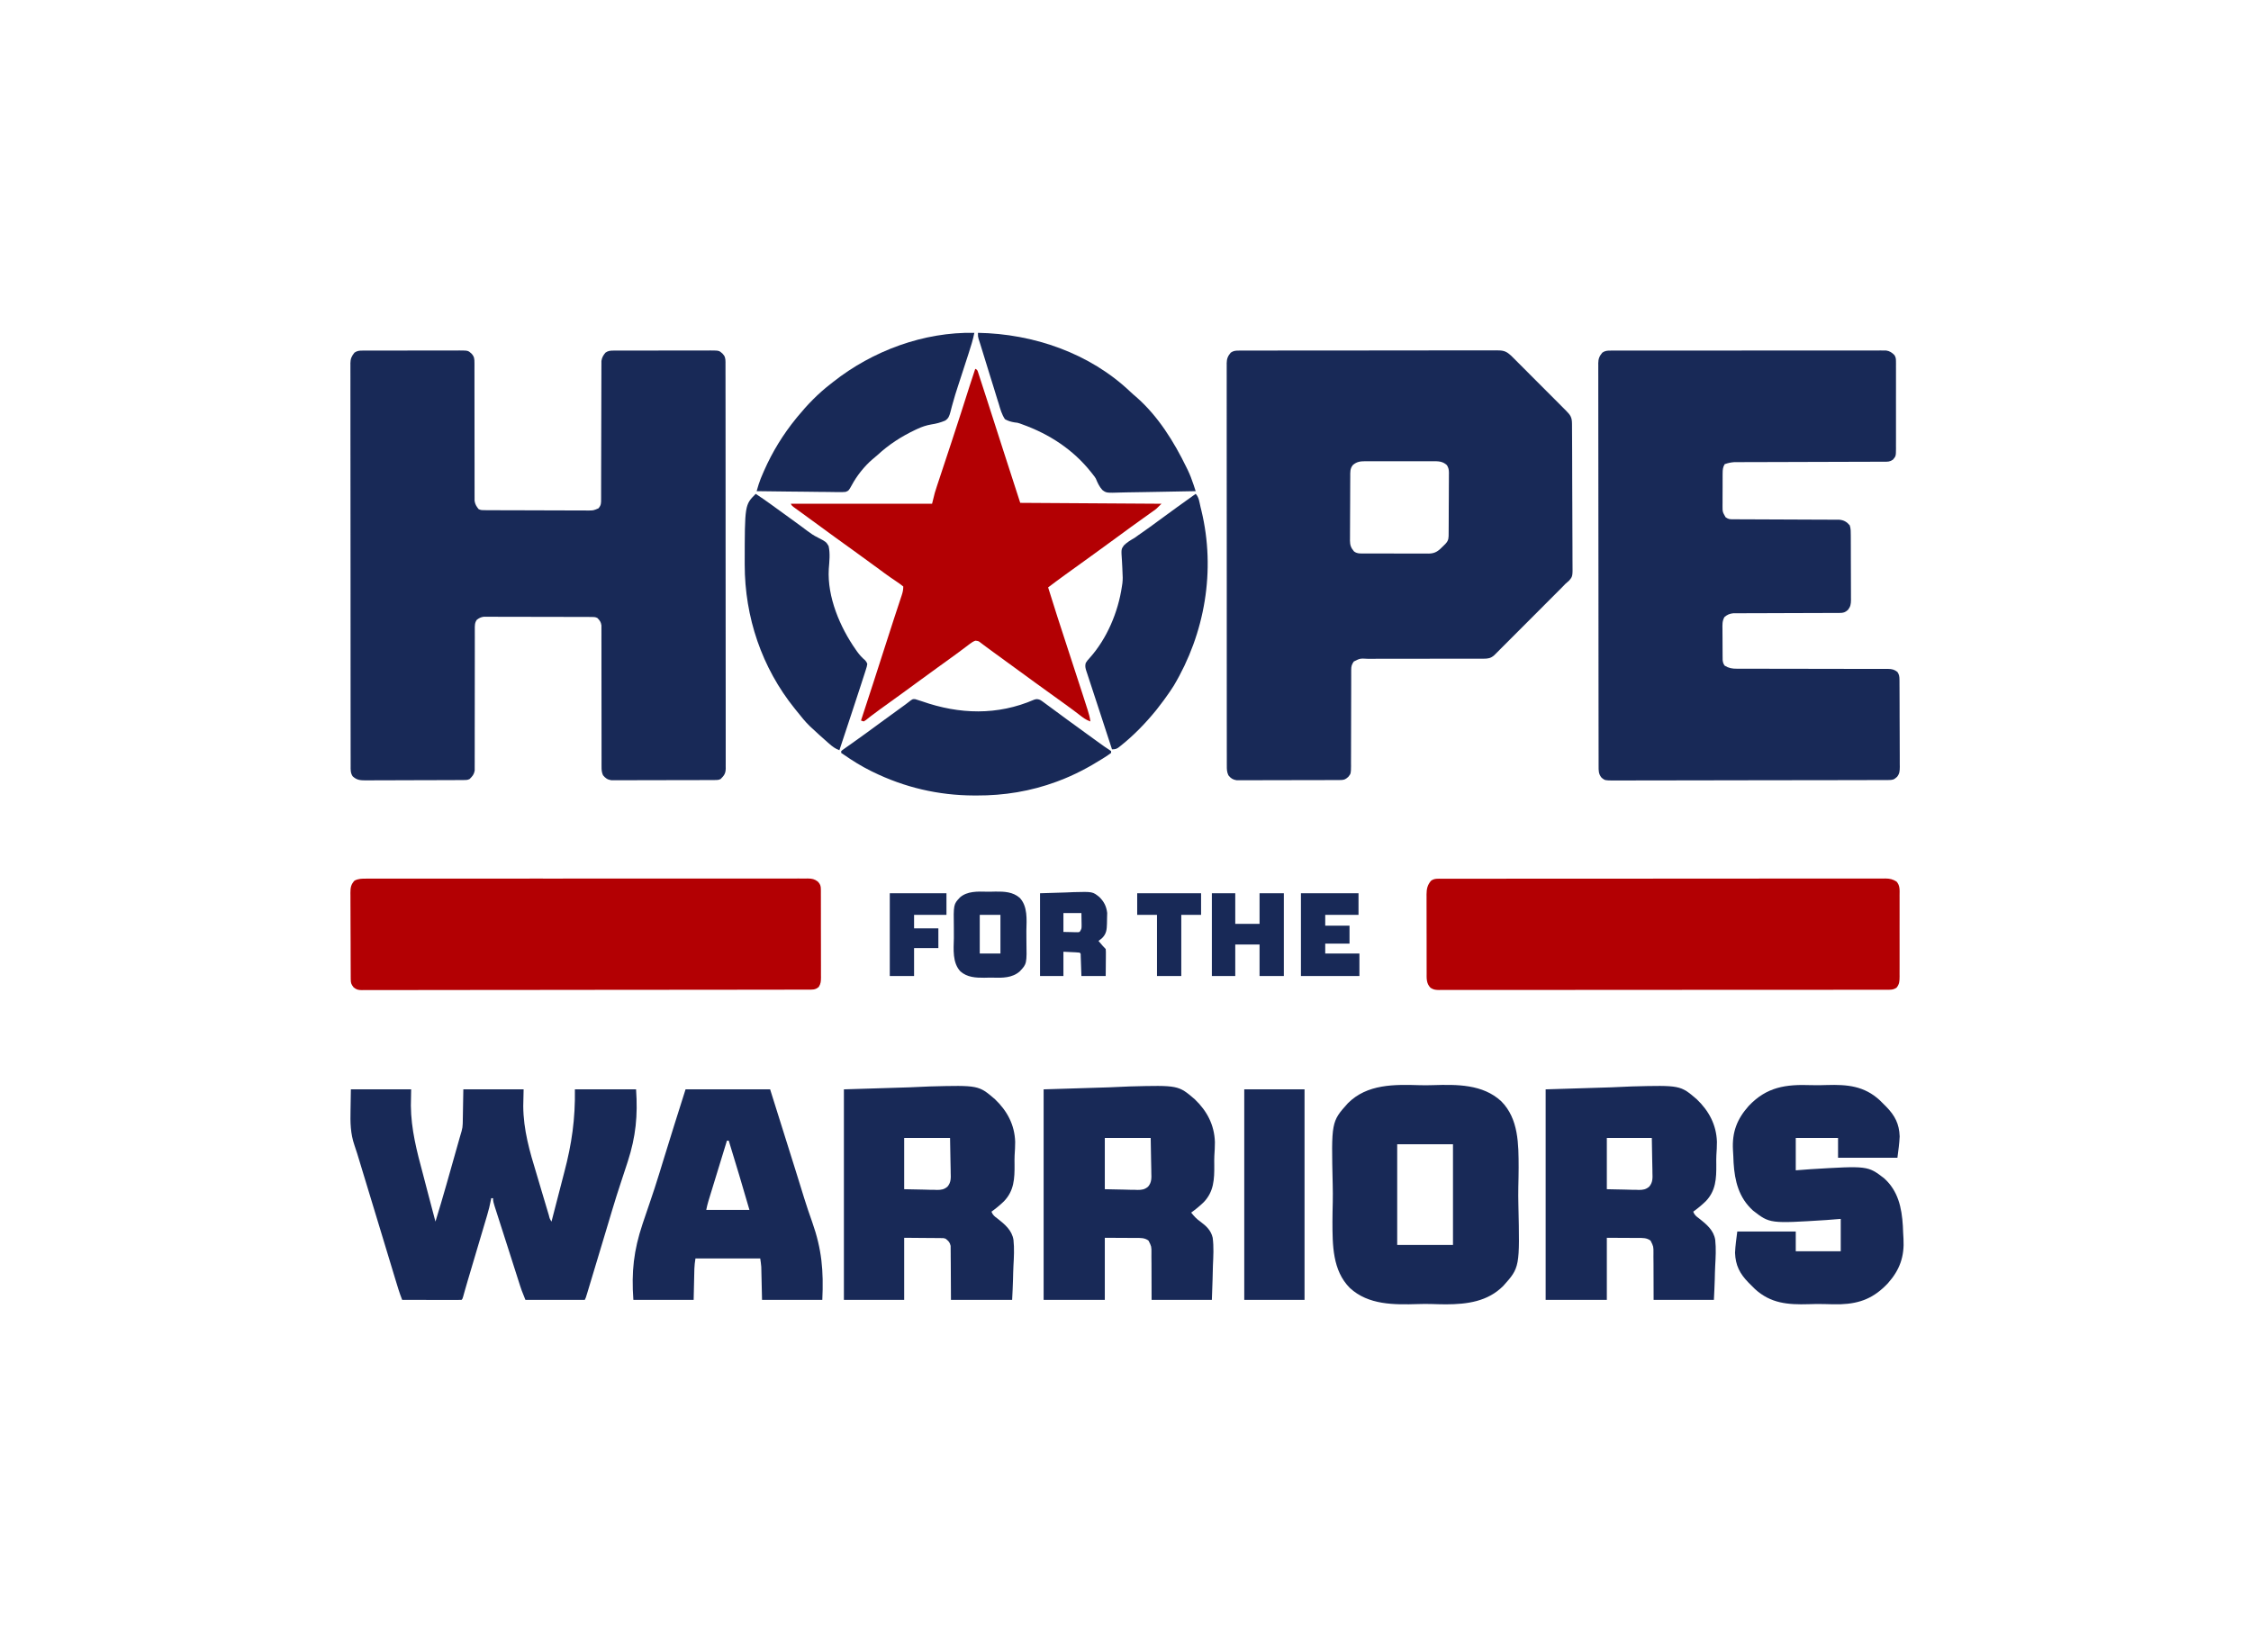
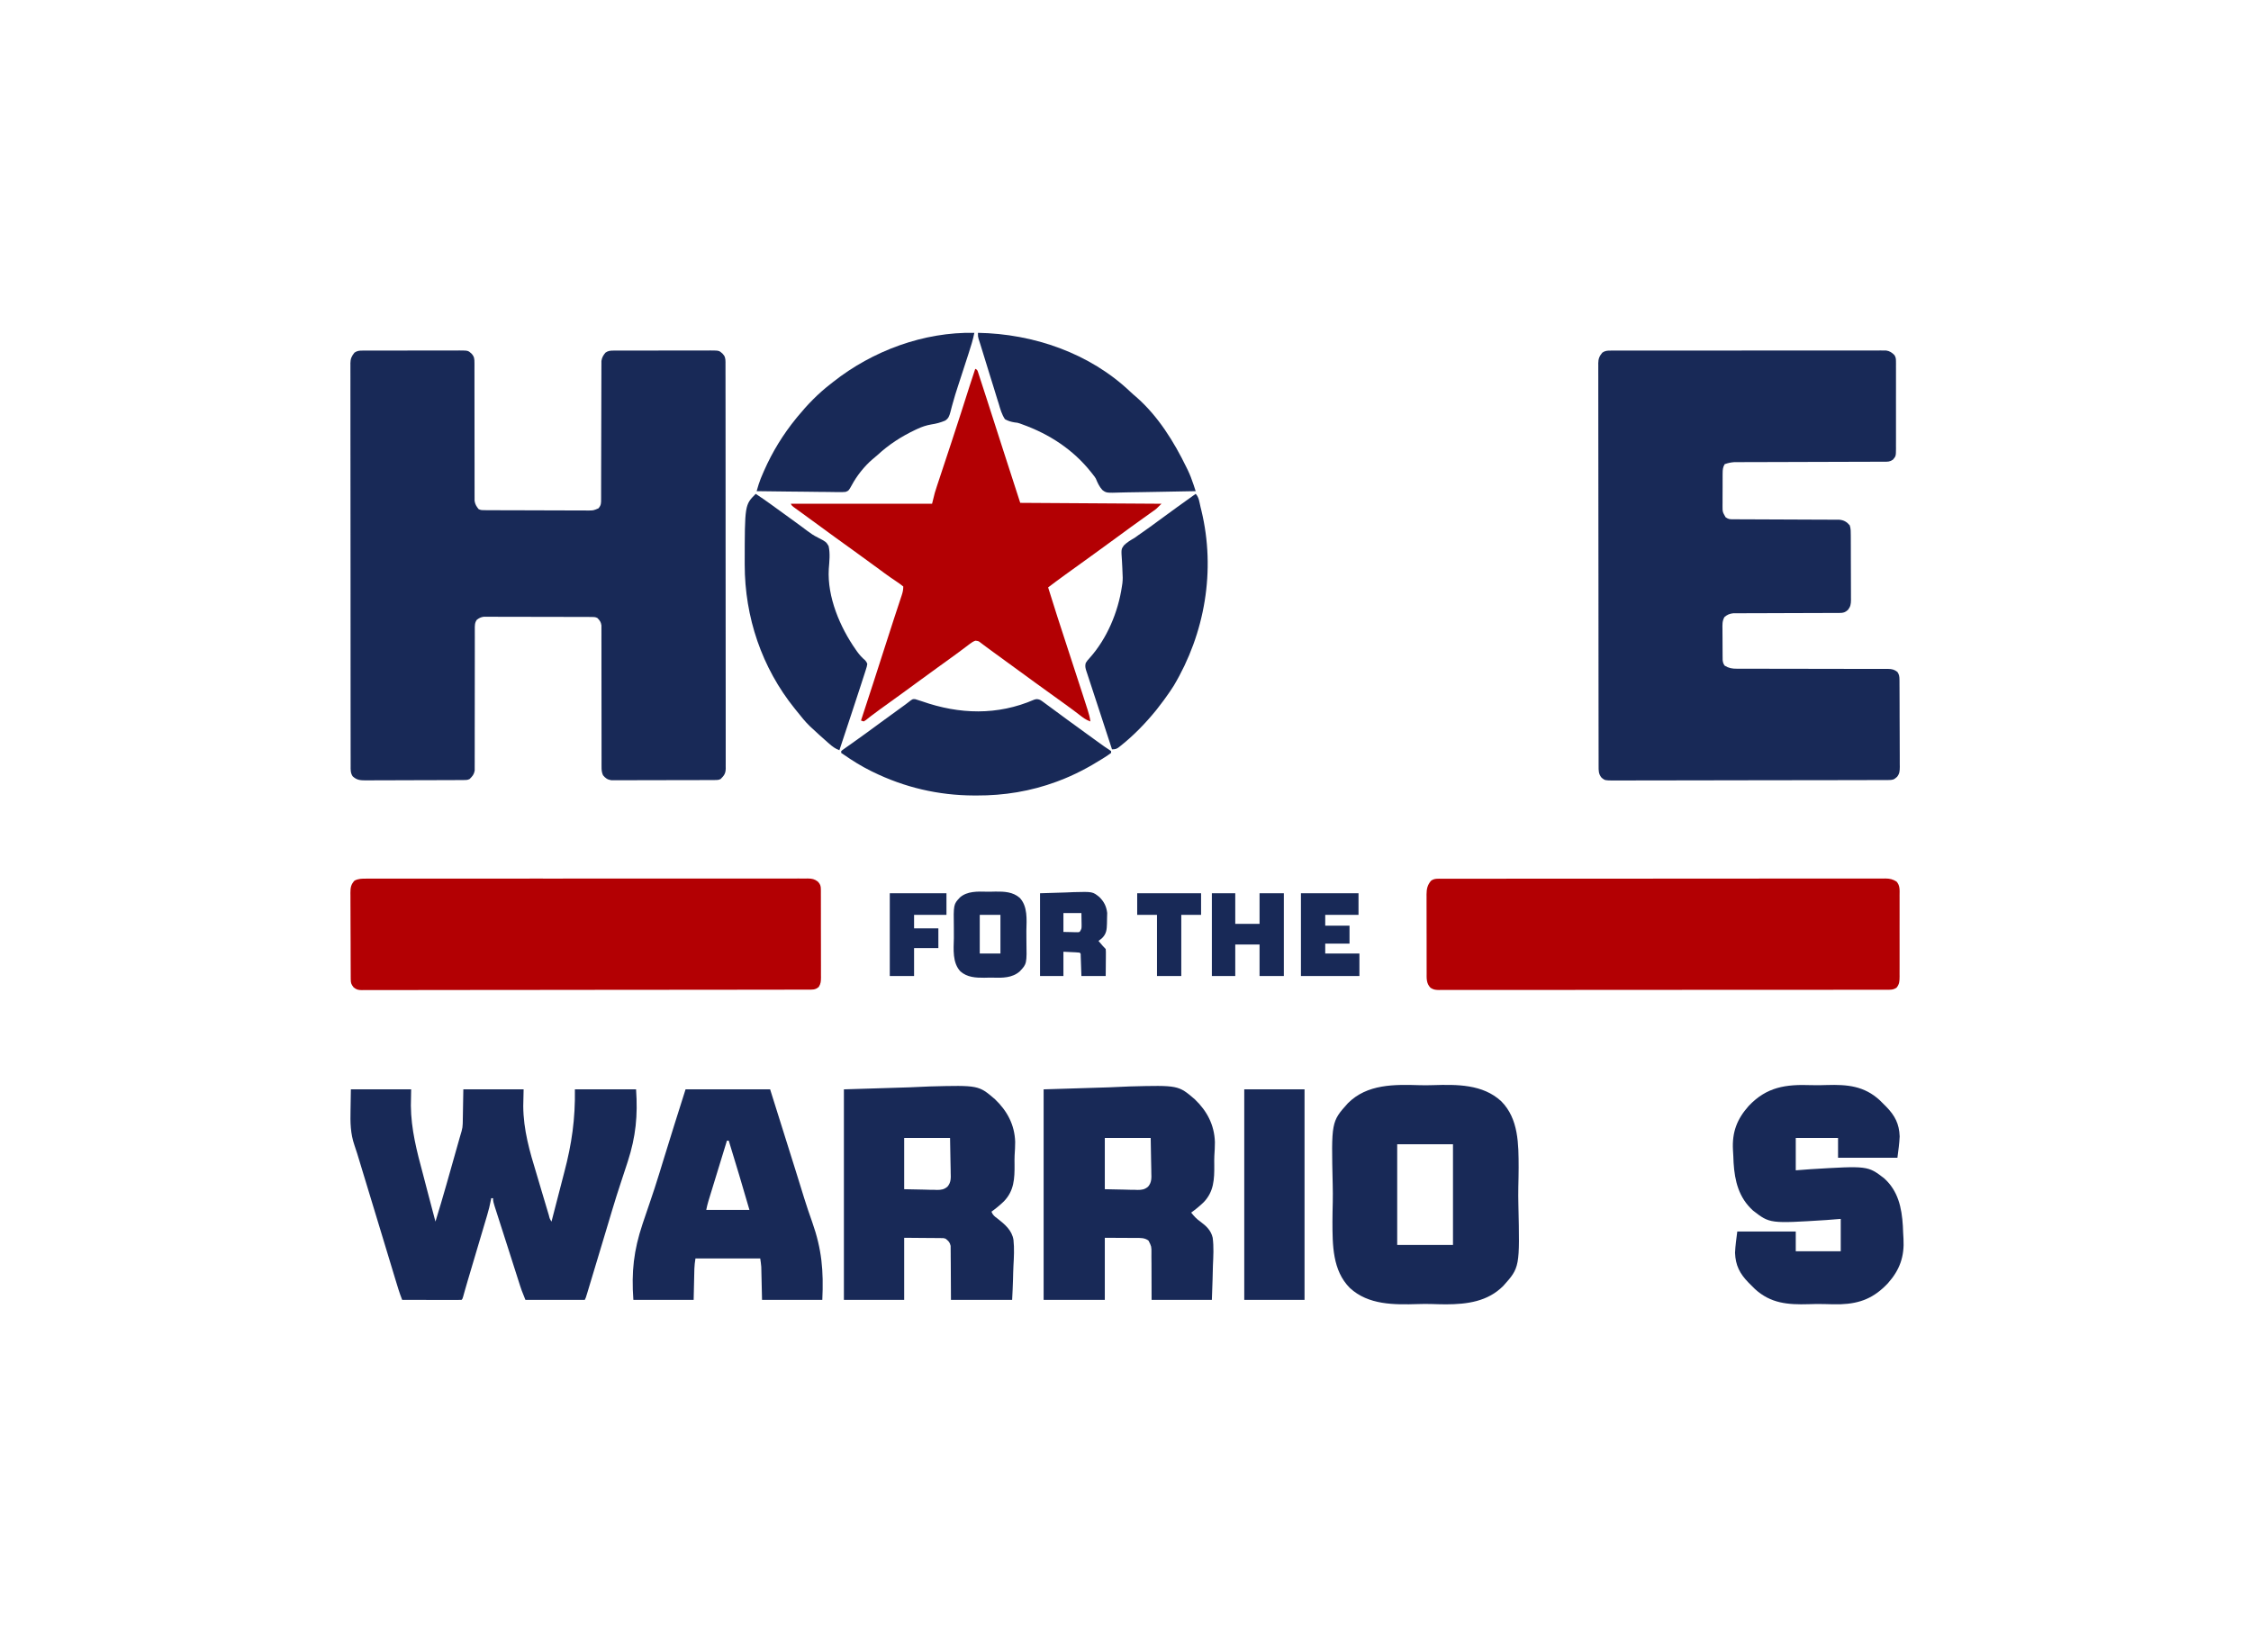
<svg xmlns="http://www.w3.org/2000/svg" version="1.1" width="2502" height="1836">
  <path d="M0 0 C1.016 -0.007 2.033 -0.014 3.08 -0.021 C4.189 -0.019 5.298 -0.017 6.441 -0.014 C7.614 -0.019 8.787 -0.024 9.995 -0.029 C13.208 -0.041 16.42 -0.043 19.633 -0.041 C22.317 -0.04 25.001 -0.045 27.685 -0.049 C34.018 -0.061 40.35 -0.061 46.683 -0.055 C53.212 -0.049 59.741 -0.061 66.27 -0.083 C71.879 -0.1 77.489 -0.106 83.098 -0.103 C86.447 -0.101 89.795 -0.104 93.144 -0.118 C96.879 -0.13 100.613 -0.123 104.347 -0.112 C105.455 -0.119 106.562 -0.127 107.703 -0.135 C117.175 -0.07 117.175 -0.07 120.959 3.261 C124.206 6.699 124.333 9.234 124.331 13.889 C124.335 14.554 124.338 15.219 124.342 15.904 C124.352 18.13 124.34 20.356 124.328 22.582 C124.33 24.179 124.334 25.776 124.339 27.373 C124.348 30.811 124.347 34.249 124.339 37.687 C124.328 43.125 124.34 48.562 124.356 54 C124.392 67.507 124.398 81.014 124.396 94.521 C124.394 105.016 124.401 115.511 124.436 126.006 C124.452 131.411 124.451 136.815 124.435 142.219 C124.429 145.583 124.44 148.947 124.455 152.312 C124.459 153.87 124.456 155.429 124.445 156.987 C124.432 159.118 124.443 161.247 124.46 163.378 C124.46 164.569 124.46 165.761 124.46 166.988 C125.065 170.955 126.479 173.143 128.959 176.261 C131.476 177.519 133.208 177.395 136.025 177.408 C137.634 177.419 137.634 177.419 139.275 177.43 C140.457 177.432 141.639 177.435 142.857 177.438 C144.718 177.448 144.718 177.448 146.616 177.458 C150.026 177.474 153.435 177.486 156.844 177.494 C158.974 177.499 161.104 177.505 163.233 177.511 C169.896 177.53 176.559 177.545 183.222 177.553 C190.915 177.563 198.607 177.589 206.299 177.629 C212.244 177.66 218.189 177.674 224.134 177.678 C227.685 177.68 231.235 177.689 234.786 177.714 C238.749 177.742 242.711 177.738 246.673 177.731 C247.849 177.743 249.025 177.756 250.236 177.769 C256.505 177.777 256.505 177.777 262.164 175.356 C265.231 171.775 265.085 169.536 265.09 164.872 C265.092 164.209 265.095 163.546 265.097 162.863 C265.103 160.631 265.102 158.398 265.101 156.166 C265.104 154.57 265.107 152.973 265.111 151.377 C265.119 147.933 265.124 144.489 265.128 141.046 C265.134 135.6 265.15 130.154 265.169 124.708 C265.175 122.845 265.182 120.981 265.188 119.118 C265.191 118.184 265.194 117.251 265.198 116.289 C265.24 103.608 265.273 90.926 265.285 78.245 C265.293 69.695 265.316 61.146 265.354 52.596 C265.374 48.071 265.386 43.546 265.381 39.021 C265.377 34.762 265.391 30.505 265.418 26.246 C265.425 24.685 265.425 23.123 265.418 21.561 C265.409 19.426 265.425 17.292 265.447 15.157 C265.45 13.366 265.45 13.366 265.454 11.539 C266.073 7.524 267.39 5.382 269.959 2.261 C272.938 0.169 275.408 0.008 279 0 C280.016 -0.007 281.033 -0.014 282.08 -0.021 C283.189 -0.019 284.298 -0.017 285.441 -0.014 C286.614 -0.019 287.787 -0.024 288.995 -0.029 C292.208 -0.041 295.42 -0.043 298.633 -0.041 C301.317 -0.04 304.001 -0.045 306.685 -0.049 C313.018 -0.061 319.35 -0.061 325.683 -0.055 C332.212 -0.049 338.741 -0.061 345.27 -0.083 C350.879 -0.1 356.489 -0.106 362.098 -0.103 C365.447 -0.101 368.795 -0.104 372.144 -0.118 C375.879 -0.13 379.613 -0.123 383.347 -0.112 C384.455 -0.119 385.562 -0.127 386.703 -0.135 C396.175 -0.07 396.175 -0.07 399.959 3.261 C402.887 6.239 403.312 8.624 403.362 12.753 C403.352 13.849 403.352 13.849 403.342 14.967 C403.347 15.752 403.352 16.536 403.357 17.344 C403.37 19.989 403.362 22.634 403.353 25.279 C403.358 27.188 403.364 29.097 403.372 31.005 C403.388 36.264 403.386 41.522 403.38 46.78 C403.378 52.447 403.392 58.113 403.405 63.779 C403.426 74.884 403.43 85.989 403.428 97.095 C403.427 106.119 403.431 115.143 403.438 124.167 C403.44 126.763 403.443 129.359 403.445 131.955 C403.446 133.893 403.446 133.893 403.448 135.871 C403.461 153.374 403.469 170.878 403.464 188.381 C403.464 189.066 403.464 189.751 403.464 190.456 C403.463 193.927 403.462 197.398 403.461 200.869 C403.461 201.558 403.461 202.247 403.461 202.957 C403.46 204.351 403.46 205.745 403.459 207.139 C403.453 228.831 403.469 250.522 403.501 272.213 C403.537 296.574 403.556 320.935 403.551 345.297 C403.549 358.199 403.554 371.101 403.579 384.003 C403.6 394.987 403.604 405.97 403.585 416.954 C403.576 422.561 403.575 428.168 403.595 433.774 C403.614 438.904 403.61 444.033 403.587 449.163 C403.583 451.022 403.587 452.88 403.6 454.739 C403.618 457.261 403.604 459.781 403.583 462.303 C403.595 463.029 403.607 463.755 403.62 464.502 C403.52 470.139 401.809 472.441 397.959 476.261 C395.496 477.492 393.876 477.392 391.121 477.401 C389.587 477.41 389.587 477.41 388.023 477.418 C386.898 477.42 385.772 477.421 384.612 477.422 C383.43 477.427 382.248 477.432 381.03 477.437 C377.782 477.449 374.534 477.456 371.286 477.461 C369.256 477.464 367.227 477.468 365.198 477.472 C358.849 477.486 352.5 477.496 346.151 477.5 C338.822 477.504 331.493 477.522 324.164 477.551 C318.499 477.572 312.835 477.582 307.17 477.584 C303.787 477.585 300.404 477.591 297.02 477.608 C293.245 477.625 289.47 477.624 285.694 477.617 C284.574 477.626 283.455 477.636 282.301 477.645 C281.271 477.639 280.24 477.634 279.178 477.628 C278.286 477.63 277.393 477.631 276.474 477.633 C272.262 477.01 269.796 475.316 267.17 472.005 C265.67 468.606 265.585 466.068 265.587 462.353 C265.583 461.67 265.58 460.988 265.576 460.284 C265.566 458.003 265.578 455.723 265.59 453.442 C265.588 451.804 265.584 450.166 265.579 448.529 C265.57 445.005 265.571 441.481 265.579 437.957 C265.59 432.385 265.578 426.814 265.562 421.242 C265.526 407.404 265.52 393.566 265.522 379.727 C265.524 368.97 265.517 358.213 265.482 347.456 C265.466 341.917 265.467 336.378 265.483 330.839 C265.489 327.394 265.478 323.949 265.463 320.504 C265.459 318.906 265.462 317.309 265.473 315.711 C265.486 313.53 265.475 311.35 265.458 309.168 C265.458 307.948 265.458 306.727 265.458 305.47 C264.863 301.645 263.646 299.995 260.959 297.261 C258.45 296.006 256.739 296.129 253.931 296.12 C252.867 296.115 251.802 296.109 250.706 296.103 C249.534 296.102 248.361 296.101 247.153 296.1 C245.922 296.095 244.691 296.09 243.423 296.085 C240.041 296.072 236.658 296.065 233.276 296.061 C231.163 296.058 229.05 296.053 226.937 296.049 C220.326 296.035 213.716 296.026 207.105 296.022 C199.473 296.017 191.841 296 184.21 295.971 C178.312 295.949 172.413 295.939 166.515 295.938 C162.992 295.937 159.469 295.931 155.946 295.913 C152.015 295.893 148.084 295.898 144.153 295.904 C142.987 295.895 141.82 295.886 140.618 295.876 C139.546 295.882 138.473 295.887 137.368 295.893 C136.439 295.892 135.51 295.89 134.552 295.889 C131.358 296.347 129.528 297.321 126.959 299.261 C124.478 302.634 124.711 305.953 124.714 310.041 C124.711 311.063 124.711 311.063 124.707 312.105 C124.702 314.387 124.711 316.668 124.719 318.95 C124.718 320.586 124.716 322.222 124.713 323.858 C124.709 327.381 124.71 330.905 124.715 334.428 C124.723 340 124.712 345.572 124.698 351.144 C124.66 366.989 124.642 382.833 124.654 398.678 C124.66 407.429 124.648 416.179 124.617 424.93 C124.598 430.468 124.602 436.006 124.621 441.544 C124.628 444.992 124.614 448.439 124.594 451.886 C124.589 453.483 124.593 455.081 124.605 456.678 C124.622 458.861 124.607 461.043 124.585 463.226 C124.585 464.447 124.584 465.668 124.584 466.925 C123.748 471.389 122.126 473.049 118.959 476.261 C116.499 477.491 114.879 477.395 112.127 477.408 C110.596 477.419 110.596 477.419 109.035 477.43 C107.91 477.432 106.786 477.435 105.628 477.438 C103.857 477.448 103.857 477.448 102.05 477.458 C98.129 477.477 94.208 477.489 90.287 477.499 C88.937 477.503 87.587 477.507 86.237 477.511 C79.892 477.53 73.548 477.545 67.204 477.553 C59.883 477.563 52.563 477.589 45.243 477.629 C39.583 477.66 33.924 477.674 28.264 477.678 C24.885 477.68 21.506 477.689 18.126 477.714 C14.353 477.738 10.581 477.738 6.808 477.731 C5.134 477.75 5.134 477.75 3.426 477.769 C-2.675 477.728 -6.489 477.5 -11.041 473.261 C-13.532 469.612 -13.322 465.844 -13.298 461.586 C-13.302 460.804 -13.305 460.023 -13.309 459.219 C-13.318 456.585 -13.313 453.952 -13.308 451.319 C-13.312 449.418 -13.317 447.517 -13.322 445.617 C-13.334 440.381 -13.334 435.146 -13.332 429.91 C-13.331 424.269 -13.342 418.627 -13.352 412.985 C-13.369 401.928 -13.374 390.871 -13.375 379.814 C-13.376 370.829 -13.38 361.844 -13.387 352.859 C-13.401 331.547 -13.414 310.234 -13.413 288.922 C-13.412 288.24 -13.412 287.559 -13.412 286.856 C-13.412 283.401 -13.412 279.945 -13.412 276.489 C-13.412 275.803 -13.412 275.117 -13.412 274.409 C-13.412 273.021 -13.412 271.634 -13.411 270.246 C-13.41 248.648 -13.425 227.051 -13.453 205.454 C-13.483 181.198 -13.501 156.943 -13.499 132.687 C-13.498 119.841 -13.504 106.994 -13.525 94.148 C-13.543 83.212 -13.548 72.276 -13.534 61.339 C-13.527 55.757 -13.527 50.175 -13.545 44.592 C-13.56 39.485 -13.558 34.378 -13.54 29.27 C-13.537 27.42 -13.541 25.569 -13.552 23.718 C-13.566 21.208 -13.555 18.698 -13.539 16.187 C-13.549 15.465 -13.559 14.742 -13.569 13.997 C-13.498 8.979 -12.171 6.139 -9.041 2.261 C-6.062 0.169 -3.592 0.008 0 0 Z " fill="#182957" transform="translate(403.041,389.739)" />
-   <path d="M0 0 C1.049 -0.006 2.099 -0.013 3.18 -0.02 C4.331 -0.016 5.483 -0.013 6.669 -0.01 C7.893 -0.015 9.118 -0.019 10.379 -0.024 C13.779 -0.034 17.179 -0.036 20.579 -0.033 C24.245 -0.033 27.911 -0.044 31.577 -0.054 C38.76 -0.07 45.943 -0.076 53.126 -0.077 C58.964 -0.078 64.802 -0.082 70.64 -0.088 C87.187 -0.106 103.734 -0.115 120.282 -0.114 C121.174 -0.113 122.066 -0.113 122.985 -0.113 C123.879 -0.113 124.772 -0.113 125.692 -0.113 C140.173 -0.112 154.654 -0.131 169.135 -0.16 C183.999 -0.188 198.863 -0.202 213.728 -0.2 C222.075 -0.2 230.421 -0.205 238.768 -0.227 C245.875 -0.245 252.981 -0.249 260.087 -0.236 C263.713 -0.229 267.339 -0.229 270.965 -0.246 C274.896 -0.265 278.825 -0.253 282.756 -0.237 C284.476 -0.253 284.476 -0.253 286.232 -0.268 C292.449 -0.214 296.115 0.095 300.839 4.257 C301.426 4.762 302.014 5.267 302.618 5.787 C303.104 6.274 303.59 6.76 304.091 7.262 C304.945 8.109 304.945 8.109 305.816 8.974 C306.417 9.581 307.019 10.188 307.639 10.814 C308.29 11.463 308.941 12.113 309.612 12.782 C311.75 14.916 313.881 17.057 316.011 19.199 C317.5 20.688 318.988 22.178 320.478 23.666 C323.591 26.781 326.7 29.899 329.808 33.02 C333.793 37.022 337.785 41.018 341.779 45.011 C344.85 48.083 347.919 51.157 350.987 54.232 C352.458 55.707 353.931 57.181 355.403 58.654 C357.457 60.71 359.508 62.77 361.557 64.83 C362.167 65.439 362.777 66.049 363.405 66.677 C368.402 71.711 370.087 74.162 370.127 81.284 C370.134 82.004 370.14 82.723 370.147 83.465 C370.167 85.883 370.172 88.301 370.177 90.719 C370.188 92.45 370.2 94.182 370.212 95.913 C370.243 100.622 370.26 105.33 370.273 110.039 C370.281 112.982 370.291 115.924 370.302 118.867 C370.334 128.074 370.358 137.281 370.37 146.488 C370.385 157.114 370.429 167.74 370.498 178.365 C370.55 186.579 370.575 194.793 370.579 203.008 C370.583 207.913 370.598 212.818 370.641 217.723 C370.68 222.341 370.687 226.957 370.668 231.574 C370.666 233.266 370.677 234.957 370.701 236.649 C370.89 251.006 370.89 251.006 366.798 255.807 C365.505 256.987 364.185 258.137 362.839 259.257 C361.532 260.588 360.236 261.93 358.949 263.281 C357.526 264.713 356.101 266.142 354.673 267.569 C353.496 268.751 353.496 268.751 352.295 269.957 C349.725 272.536 347.152 275.112 344.578 277.687 C342.781 279.487 340.985 281.287 339.188 283.086 C335.435 286.845 331.68 290.602 327.924 294.358 C323.586 298.695 319.253 303.039 314.923 307.384 C310.744 311.578 306.56 315.766 302.373 319.952 C300.597 321.73 298.822 323.509 297.049 325.289 C294.577 327.772 292.098 330.247 289.618 332.722 C288.886 333.459 288.154 334.197 287.4 334.957 C286.384 335.966 286.384 335.966 285.348 336.996 C284.764 337.581 284.179 338.166 283.577 338.769 C279.753 342.045 276.808 342.507 271.811 342.502 C269.959 342.508 269.959 342.508 268.068 342.514 C266.702 342.508 265.336 342.503 263.97 342.497 C262.53 342.498 261.089 342.5 259.648 342.503 C256.547 342.508 253.446 342.506 250.345 342.501 C245.442 342.493 240.538 342.504 235.634 342.518 C221.69 342.556 207.746 342.574 193.802 342.563 C186.1 342.556 178.397 342.568 170.695 342.599 C165.821 342.618 160.947 342.614 156.072 342.595 C153.039 342.588 150.006 342.602 146.973 342.622 C145.567 342.627 144.161 342.623 142.756 342.611 C134.52 342.142 134.52 342.142 127.527 345.671 C125.24 349.175 124.715 350.873 124.715 355.013 C124.712 356.017 124.71 357.021 124.707 358.055 C124.709 359.16 124.711 360.266 124.713 361.405 C124.712 362.566 124.71 363.727 124.708 364.923 C124.704 367.452 124.702 369.98 124.701 372.509 C124.699 376.51 124.687 380.51 124.672 384.511 C124.669 385.186 124.667 385.862 124.664 386.557 C124.659 387.938 124.653 389.319 124.648 390.699 C124.613 400.015 124.586 409.33 124.589 418.645 C124.59 424.927 124.574 431.208 124.538 437.49 C124.52 440.814 124.513 444.137 124.523 447.461 C124.532 451.172 124.511 454.881 124.483 458.592 C124.493 459.69 124.503 460.787 124.514 461.918 C124.4 470.23 124.4 470.23 121.424 473.924 C117.988 477.026 116.506 477.383 112.001 477.398 C110.468 477.406 110.468 477.406 108.904 477.415 C107.778 477.416 106.652 477.417 105.492 477.418 C104.31 477.423 103.128 477.428 101.91 477.433 C98.662 477.446 95.414 477.453 92.166 477.457 C90.137 477.46 88.107 477.464 86.078 477.469 C79.729 477.483 73.38 477.492 67.031 477.496 C59.702 477.501 52.373 477.518 45.044 477.547 C39.38 477.569 33.715 477.579 28.05 477.58 C24.667 477.581 21.284 477.587 17.901 477.605 C14.125 477.622 10.35 477.62 6.574 477.614 C5.455 477.623 4.335 477.632 3.182 477.642 C2.151 477.636 1.121 477.63 0.059 477.625 C-1.28 477.627 -1.28 477.627 -2.646 477.629 C-6.755 477.022 -9.27 475.423 -11.784 472.133 C-13.512 468.522 -13.577 465.376 -13.541 461.459 C-13.546 460.677 -13.55 459.895 -13.555 459.089 C-13.567 456.457 -13.558 453.826 -13.548 451.195 C-13.552 449.293 -13.558 447.392 -13.565 445.49 C-13.579 440.257 -13.575 435.024 -13.567 429.791 C-13.563 424.15 -13.575 418.509 -13.585 412.868 C-13.603 401.814 -13.604 390.76 -13.598 379.707 C-13.594 370.725 -13.596 361.743 -13.601 352.761 C-13.602 351.484 -13.603 350.207 -13.603 348.891 C-13.605 346.297 -13.606 343.703 -13.608 341.109 C-13.618 323.685 -13.622 306.261 -13.614 288.837 C-13.614 288.155 -13.614 287.474 -13.613 286.771 C-13.611 281.237 -13.608 275.702 -13.606 270.168 C-13.596 248.577 -13.604 226.986 -13.627 205.396 C-13.653 181.145 -13.666 156.894 -13.659 132.643 C-13.656 119.8 -13.658 106.957 -13.675 94.114 C-13.69 83.182 -13.691 72.249 -13.673 61.316 C-13.665 55.736 -13.663 50.156 -13.678 44.575 C-13.692 39.47 -13.687 34.365 -13.668 29.259 C-13.664 27.409 -13.667 25.559 -13.677 23.709 C-13.69 21.2 -13.679 18.691 -13.661 16.181 C-13.671 15.459 -13.681 14.736 -13.69 13.992 C-13.618 8.973 -12.384 6.078 -9.161 2.257 C-6.151 0.135 -3.633 0.006 0 0 Z M126.589 127.195 C123.232 131.151 123.679 135.384 123.662 140.305 C123.656 141.125 123.649 141.945 123.642 142.79 C123.623 145.504 123.611 148.219 123.601 150.933 C123.597 151.861 123.593 152.788 123.589 153.744 C123.568 158.652 123.554 163.561 123.544 168.47 C123.533 173.537 123.499 178.605 123.459 183.672 C123.433 187.571 123.425 191.47 123.421 195.369 C123.416 197.237 123.404 199.105 123.386 200.973 C123.362 203.589 123.362 206.205 123.369 208.821 C123.357 209.59 123.344 210.358 123.331 211.15 C123.381 216.33 124.477 219.324 127.839 223.257 C131.396 226.034 135.695 225.546 140.017 225.532 C140.838 225.537 141.66 225.542 142.507 225.547 C145.22 225.561 147.934 225.56 150.648 225.558 C152.536 225.562 154.424 225.566 156.312 225.571 C160.269 225.578 164.226 225.578 168.182 225.573 C173.251 225.567 178.319 225.584 183.388 225.607 C187.287 225.622 191.186 225.623 195.085 225.62 C196.954 225.62 198.823 225.626 200.691 225.636 C203.305 225.648 205.919 225.641 208.532 225.63 C209.688 225.641 209.688 225.641 210.867 225.653 C218.464 225.578 221.942 222.427 227.089 217.195 C227.961 216.317 228.832 215.439 229.73 214.535 C233.248 210.736 232.998 207.72 233.016 202.766 C233.023 201.993 233.03 201.221 233.036 200.425 C233.056 197.862 233.068 195.3 233.078 192.738 C233.082 191.863 233.086 190.989 233.09 190.088 C233.111 185.459 233.125 180.83 233.135 176.201 C233.146 171.42 233.18 166.638 233.22 161.856 C233.246 158.18 233.254 154.504 233.258 150.828 C233.263 149.066 233.274 147.303 233.293 145.54 C233.317 143.072 233.316 140.605 233.309 138.137 C233.322 137.41 233.335 136.683 233.348 135.934 C233.313 132.464 232.917 130.387 231.122 127.39 C226.282 122.869 221.457 122.967 215.089 122.998 C214.219 122.995 213.348 122.991 212.451 122.988 C209.581 122.979 206.71 122.985 203.839 122.992 C201.841 122.99 199.842 122.988 197.843 122.986 C193.657 122.983 189.471 122.987 185.285 122.997 C179.921 123.008 174.558 123.001 169.195 122.989 C165.068 122.982 160.942 122.984 156.815 122.99 C154.838 122.991 152.86 122.989 150.883 122.985 C148.118 122.98 145.354 122.987 142.589 122.998 C141.774 122.994 140.958 122.99 140.117 122.986 C134.594 123.027 130.81 123.56 126.589 127.195 Z " fill="#182957" transform="translate(1377.161,389.743)" />
  <path d="M0 0 C1.648 -0.009 1.648 -0.009 3.329 -0.018 C5.139 -0.012 5.139 -0.012 6.986 -0.006 C8.268 -0.01 9.55 -0.014 10.871 -0.018 C14.433 -0.028 17.994 -0.026 21.555 -0.022 C25.395 -0.019 29.235 -0.028 33.075 -0.036 C40.599 -0.048 48.122 -0.05 55.646 -0.048 C61.76 -0.046 67.874 -0.048 73.988 -0.052 C74.857 -0.053 75.727 -0.053 76.623 -0.054 C78.389 -0.055 80.155 -0.056 81.921 -0.058 C98.493 -0.068 115.064 -0.066 131.635 -0.06 C146.802 -0.055 161.969 -0.066 177.136 -0.085 C192.702 -0.105 208.268 -0.113 223.834 -0.109 C232.576 -0.107 241.318 -0.11 250.06 -0.124 C257.502 -0.136 264.944 -0.137 272.386 -0.125 C276.184 -0.119 279.982 -0.118 283.78 -0.13 C287.894 -0.143 292.008 -0.132 296.123 -0.12 C297.327 -0.127 298.532 -0.134 299.773 -0.142 C300.874 -0.135 301.975 -0.128 303.11 -0.12 C304.06 -0.12 305.01 -0.12 305.988 -0.12 C310.002 0.452 312.658 2.235 315.407 5.155 C316.815 7.597 316.995 9.036 316.999 11.84 C317.007 12.755 317.016 13.671 317.025 14.614 C317.015 16.109 317.015 16.109 317.006 17.635 C317.014 19.219 317.014 19.219 317.022 20.834 C317.035 24.327 317.026 27.82 317.016 31.313 C317.018 33.739 317.021 36.165 317.025 38.591 C317.029 43.678 317.023 48.765 317.009 53.851 C316.992 60.373 317.002 66.894 317.02 73.416 C317.031 78.426 317.027 83.437 317.019 88.448 C317.017 90.853 317.02 93.257 317.027 95.662 C317.034 99.023 317.023 102.383 317.006 105.744 C317.012 106.739 317.018 107.734 317.025 108.76 C316.946 117.317 316.946 117.317 313.618 121.254 C309.902 123.731 308.024 123.509 303.585 123.519 C302.864 123.524 302.144 123.528 301.402 123.533 C298.981 123.545 296.561 123.543 294.14 123.542 C292.407 123.548 290.675 123.555 288.942 123.562 C285.206 123.577 281.471 123.586 277.735 123.59 C271.827 123.597 265.919 123.618 260.01 123.643 C247.463 123.692 234.915 123.724 222.368 123.754 C208.836 123.788 195.305 123.824 181.773 123.879 C175.902 123.902 170.031 123.916 164.159 123.922 C160.502 123.928 156.845 123.942 153.188 123.958 C151.494 123.964 149.801 123.967 148.107 123.966 C145.791 123.964 143.475 123.975 141.159 123.989 C139.864 123.992 138.569 123.995 137.235 123.998 C133.419 124.269 130.213 124.954 126.618 126.254 C124.617 129.514 124.364 132.469 124.343 136.241 C124.334 137.205 124.324 138.17 124.314 139.164 C124.315 140.194 124.316 141.224 124.317 142.286 C124.311 143.889 124.311 143.889 124.304 145.524 C124.298 147.78 124.298 150.036 124.302 152.292 C124.305 155.742 124.282 159.191 124.257 162.641 C124.254 164.835 124.254 167.029 124.255 169.223 C124.241 170.769 124.241 170.769 124.227 172.345 C124.212 179.32 124.212 179.32 127.618 185.254 C130.915 187.452 131.899 187.507 135.728 187.519 C136.786 187.528 137.843 187.536 138.932 187.545 C140.671 187.543 140.671 187.543 142.446 187.542 C143.667 187.548 144.888 187.555 146.147 187.562 C148.804 187.576 151.46 187.586 154.117 187.59 C158.319 187.597 162.521 187.618 166.724 187.643 C175.647 187.692 184.57 187.724 193.493 187.754 C203.119 187.788 212.745 187.824 222.371 187.879 C226.547 187.902 230.723 187.916 234.899 187.922 C238.11 187.929 241.321 187.949 244.531 187.967 C245.687 187.966 246.843 187.965 248.033 187.964 C249.627 187.977 249.627 187.977 251.253 187.989 C252.174 187.992 253.095 187.995 254.043 187.998 C259.137 188.505 262.33 190.379 265.618 194.254 C266.868 198.004 266.773 201.504 266.779 205.41 C266.784 206.241 266.789 207.073 266.794 207.929 C266.809 210.681 266.816 213.432 266.821 216.184 C266.827 218.096 266.833 220.008 266.838 221.92 C266.849 225.93 266.855 229.939 266.858 233.949 C266.864 239.086 266.888 244.223 266.916 249.36 C266.935 253.31 266.94 257.26 266.941 261.209 C266.945 263.103 266.953 264.997 266.966 266.891 C266.983 269.541 266.981 272.19 266.974 274.84 C266.984 275.621 266.993 276.403 267.002 277.208 C266.967 281.751 266.477 284.678 263.618 288.254 C260.519 291.057 258.537 291.631 254.387 291.64 C253.329 291.649 252.27 291.659 251.18 291.669 C250.024 291.664 248.868 291.66 247.677 291.655 C246.455 291.662 245.234 291.669 243.975 291.676 C241.321 291.689 238.667 291.697 236.013 291.696 C231.815 291.694 227.617 291.713 223.419 291.736 C215.264 291.777 207.109 291.795 198.954 291.812 C188.577 291.834 178.2 291.868 167.824 291.919 C163.652 291.939 159.481 291.949 155.309 291.95 C152.102 291.954 148.895 291.97 145.688 291.983 C144.535 291.981 143.381 291.978 142.192 291.975 C141.13 291.982 140.069 291.989 138.976 291.996 C138.056 291.998 137.137 291.999 136.19 292.001 C132.154 292.399 129.401 293.582 126.334 296.215 C123.79 300.72 124.083 304.794 124.157 309.883 C124.158 310.91 124.159 311.937 124.16 312.994 C124.166 315.161 124.182 317.327 124.206 319.493 C124.243 322.809 124.247 326.124 124.247 329.44 C124.257 331.546 124.268 333.652 124.282 335.758 C124.284 336.75 124.286 337.742 124.289 338.764 C124.301 339.688 124.314 340.613 124.327 341.565 C124.335 342.376 124.343 343.187 124.35 344.023 C124.666 346.655 125.066 348.088 126.618 350.254 C131.163 353.029 134.957 353.686 140.177 353.633 C141.288 353.64 141.288 353.64 142.422 353.647 C144.893 353.658 147.364 353.649 149.835 353.639 C151.611 353.643 153.387 353.649 155.163 353.656 C158.982 353.667 162.801 353.67 166.62 353.665 C172.658 353.658 178.696 353.674 184.734 353.694 C198.64 353.735 212.546 353.746 226.451 353.757 C239.2 353.768 251.948 353.784 264.697 353.825 C270.7 353.844 276.703 353.847 282.706 353.84 C286.439 353.839 290.171 353.85 293.903 353.864 C295.635 353.868 297.366 353.867 299.098 353.86 C301.461 353.851 303.823 353.861 306.186 353.876 C306.871 353.869 307.557 353.862 308.263 353.855 C312.538 353.906 315.261 354.572 318.618 357.254 C320.564 360.111 320.872 362.419 320.892 365.833 C320.902 366.747 320.912 367.661 320.922 368.603 C320.923 369.598 320.924 370.594 320.924 371.619 C320.933 372.673 320.941 373.727 320.95 374.813 C320.974 378.302 320.982 381.79 320.989 385.278 C320.998 387.702 321.007 390.125 321.016 392.549 C321.033 397.632 321.041 402.714 321.043 407.796 C321.049 414.309 321.087 420.821 321.132 427.333 C321.162 432.34 321.169 437.346 321.17 442.353 C321.174 444.754 321.187 447.155 321.208 449.556 C321.235 452.915 321.23 456.272 321.217 459.631 C321.24 461.118 321.24 461.118 321.262 462.635 C321.214 467.136 321.097 470.27 318.205 473.856 C314.656 477.146 313.112 477.38 308.391 477.391 C306.719 477.399 306.719 477.399 305.012 477.407 C303.16 477.408 303.16 477.408 301.269 477.408 C299.965 477.413 298.661 477.417 297.317 477.422 C293.685 477.434 290.052 477.439 286.42 477.444 C282.507 477.45 278.594 477.461 274.681 477.472 C265.226 477.497 255.77 477.511 246.314 477.524 C243.645 477.528 240.975 477.532 238.305 477.536 C221.736 477.561 205.166 477.583 188.596 477.596 C184.757 477.599 180.917 477.602 177.078 477.605 C176.124 477.605 175.169 477.606 174.186 477.607 C158.722 477.619 143.259 477.653 127.795 477.694 C111.927 477.737 96.059 477.76 80.192 477.766 C71.279 477.769 62.366 477.781 53.454 477.814 C45.864 477.842 38.275 477.853 30.686 477.841 C26.812 477.836 22.94 477.839 19.066 477.864 C14.869 477.891 10.672 477.878 6.474 477.862 C5.248 477.876 4.022 477.89 2.758 477.905 C-6.422 477.818 -6.422 477.818 -10.123 474.904 C-13.721 470.684 -13.527 466.986 -13.516 461.702 C-13.519 460.922 -13.521 460.142 -13.523 459.339 C-13.53 456.703 -13.53 454.068 -13.529 451.433 C-13.533 449.533 -13.536 447.633 -13.54 445.733 C-13.55 440.495 -13.554 435.258 -13.557 430.02 C-13.561 424.378 -13.57 418.735 -13.579 413.093 C-13.599 399.46 -13.609 385.827 -13.618 372.193 C-13.622 365.778 -13.627 359.363 -13.633 352.948 C-13.65 331.631 -13.664 310.315 -13.671 288.998 C-13.672 287.619 -13.672 286.241 -13.673 284.862 C-13.673 284.178 -13.673 283.494 -13.674 282.79 C-13.675 279.326 -13.676 275.862 -13.677 272.397 C-13.677 271.71 -13.678 271.022 -13.678 270.314 C-13.686 248.017 -13.709 225.719 -13.742 203.422 C-13.776 179.855 -13.796 156.288 -13.799 132.721 C-13.801 119.872 -13.81 107.022 -13.836 94.172 C-13.857 83.233 -13.865 72.293 -13.856 61.353 C-13.851 55.768 -13.853 50.184 -13.872 44.599 C-13.89 39.49 -13.889 34.381 -13.873 29.272 C-13.871 27.42 -13.875 25.569 -13.887 23.718 C-13.902 21.206 -13.893 18.696 -13.877 16.184 C-13.887 15.461 -13.898 14.738 -13.908 13.993 C-13.839 8.972 -12.608 6.077 -9.382 2.254 C-6.318 0.078 -3.704 0.003 0 0 Z " fill="#182957" transform="translate(1790.382,389.746)" />
  <path d="M0 0 C0.858 -0.002 1.715 -0.004 2.599 -0.006 C5.499 -0.012 8.398 -0.01 11.298 -0.009 C13.387 -0.012 15.477 -0.015 17.566 -0.018 C23.329 -0.026 29.091 -0.028 34.853 -0.029 C41.06 -0.03 47.266 -0.038 53.473 -0.045 C67.762 -0.059 82.051 -0.065 96.34 -0.069 C103.398 -0.072 110.457 -0.075 117.515 -0.079 C141.67 -0.092 165.824 -0.103 189.979 -0.106 C191.496 -0.106 193.012 -0.107 194.529 -0.107 C196.049 -0.107 197.569 -0.107 199.09 -0.107 C202.14 -0.108 205.19 -0.108 208.24 -0.109 C209.374 -0.109 209.374 -0.109 210.532 -0.109 C235.06 -0.113 259.589 -0.129 284.117 -0.152 C310.041 -0.177 335.964 -0.19 361.887 -0.192 C364.732 -0.192 367.576 -0.192 370.421 -0.192 C371.121 -0.192 371.822 -0.192 372.543 -0.192 C383.826 -0.193 395.108 -0.204 406.39 -0.219 C417.725 -0.233 429.06 -0.236 440.395 -0.229 C446.539 -0.225 452.682 -0.226 458.825 -0.24 C464.445 -0.252 470.065 -0.251 475.685 -0.239 C477.722 -0.237 479.759 -0.24 481.796 -0.249 C484.558 -0.26 487.32 -0.253 490.082 -0.241 C491.277 -0.252 491.277 -0.252 492.496 -0.264 C497.302 -0.218 500.543 0.524 504.73 3.131 C508.769 7.578 508.153 12.858 508.118 18.534 C508.123 19.58 508.128 20.626 508.134 21.704 C508.147 25.159 508.138 28.614 508.128 32.069 C508.13 34.471 508.133 36.873 508.137 39.276 C508.141 44.309 508.135 49.343 508.121 54.377 C508.104 60.83 508.113 67.282 508.131 73.735 C508.142 78.696 508.139 83.656 508.131 88.616 C508.129 90.996 508.132 93.375 508.138 95.754 C508.146 99.08 508.135 102.404 508.118 105.729 C508.124 106.713 508.13 107.697 508.136 108.711 C508.09 113.633 508.042 117.198 504.73 121.131 C500.903 123.682 497.813 123.411 493.378 123.389 C492.079 123.394 492.079 123.394 490.753 123.399 C487.824 123.409 484.894 123.404 481.965 123.399 C479.854 123.403 477.743 123.407 475.632 123.413 C469.811 123.425 463.99 123.425 458.169 123.422 C451.899 123.422 445.629 123.433 439.359 123.442 C427.067 123.459 414.775 123.464 402.484 123.466 C392.497 123.466 382.509 123.471 372.522 123.477 C369.65 123.479 366.778 123.481 363.906 123.482 C363.192 123.483 362.478 123.483 361.742 123.484 C341.652 123.496 321.563 123.504 301.473 123.503 C300.336 123.503 300.336 123.503 299.176 123.503 C295.335 123.503 291.494 123.502 287.653 123.502 C286.89 123.502 286.127 123.502 285.341 123.502 C283.799 123.502 282.256 123.502 280.713 123.502 C256.706 123.501 232.699 123.516 208.692 123.543 C181.736 123.574 154.779 123.591 127.823 123.589 C124.95 123.589 122.077 123.589 119.204 123.589 C118.497 123.589 117.79 123.589 117.061 123.589 C105.663 123.589 94.265 123.601 82.868 123.619 C71.418 123.636 59.969 123.637 48.52 123.624 C42.314 123.618 36.108 123.618 29.901 123.635 C24.225 123.651 18.55 123.648 12.873 123.631 C10.815 123.628 8.756 123.631 6.698 123.642 C3.909 123.656 1.121 123.646 -1.667 123.629 C-2.475 123.639 -3.282 123.649 -4.114 123.659 C-7.868 123.611 -10.037 123.282 -13.227 121.233 C-18.085 116.236 -17.562 110.695 -17.545 104.112 C-17.55 103.107 -17.555 102.101 -17.561 101.065 C-17.574 97.745 -17.573 94.425 -17.571 91.104 C-17.575 88.794 -17.579 86.484 -17.584 84.174 C-17.592 79.332 -17.591 74.491 -17.586 69.65 C-17.58 63.448 -17.597 57.247 -17.62 51.045 C-17.635 46.274 -17.636 41.504 -17.633 36.733 C-17.633 34.446 -17.639 32.16 -17.649 29.873 C-17.661 26.675 -17.654 23.478 -17.643 20.28 C-17.654 18.866 -17.654 18.866 -17.666 17.422 C-17.618 11.384 -16.739 7.114 -12.77 2.319 C-9.034 -0.639 -4.505 -0.01 0 0 Z " fill="#B30003" transform="translate(1603.27,976.869)" />
  <path d="M0 0 C0.857 -0.003 1.714 -0.006 2.597 -0.01 C5.482 -0.018 8.366 -0.012 11.251 -0.006 C13.335 -0.009 15.419 -0.013 17.503 -0.018 C23.24 -0.028 28.976 -0.026 34.713 -0.022 C40.896 -0.019 47.079 -0.028 53.261 -0.036 C65.378 -0.048 77.494 -0.05 89.61 -0.048 C99.455 -0.046 109.299 -0.048 119.144 -0.052 C120.557 -0.053 121.971 -0.053 123.384 -0.054 C125.514 -0.055 127.644 -0.056 129.774 -0.057 C149.581 -0.065 169.388 -0.069 189.195 -0.065 C190.315 -0.065 190.315 -0.065 191.458 -0.065 C195.244 -0.064 199.03 -0.063 202.815 -0.062 C203.567 -0.062 204.319 -0.062 205.094 -0.062 C206.614 -0.061 208.135 -0.061 209.655 -0.061 C233.32 -0.055 256.985 -0.063 280.65 -0.082 C307.228 -0.102 333.806 -0.113 360.383 -0.109 C363.216 -0.109 366.048 -0.108 368.88 -0.108 C369.926 -0.108 369.926 -0.108 370.994 -0.108 C381.533 -0.107 392.073 -0.113 402.612 -0.124 C414.594 -0.136 426.576 -0.137 438.558 -0.125 C444.675 -0.119 450.792 -0.118 456.909 -0.13 C462.503 -0.141 468.098 -0.138 473.692 -0.124 C475.721 -0.121 477.75 -0.124 479.779 -0.132 C482.527 -0.142 485.275 -0.133 488.024 -0.12 C488.82 -0.128 489.615 -0.135 490.435 -0.142 C494.983 -0.097 497.879 0.47 501.512 3.254 C504.201 6.109 504.888 7.987 504.9 11.878 C504.914 13.264 504.914 13.264 504.93 14.677 C504.925 15.684 504.921 16.69 504.916 17.727 C504.926 19.325 504.926 19.325 504.937 20.956 C504.955 24.481 504.951 28.006 504.946 31.532 C504.95 33.98 504.955 36.429 504.961 38.877 C504.97 44.011 504.968 49.145 504.958 54.279 C504.947 60.861 504.967 67.442 504.996 74.024 C505.014 79.082 505.014 84.139 505.008 89.196 C505.008 91.623 505.014 94.05 505.027 96.477 C505.041 99.869 505.031 103.26 505.014 106.653 C505.023 107.657 505.033 108.661 505.043 109.696 C504.996 114.075 504.939 116.56 502.606 120.355 C498.749 123.854 495.287 123.399 490.315 123.391 C489.022 123.395 489.022 123.395 487.703 123.4 C484.783 123.407 481.863 123.408 478.944 123.408 C476.842 123.412 474.74 123.417 472.638 123.422 C466.837 123.434 461.037 123.439 455.236 123.444 C448.99 123.45 442.744 123.461 436.498 123.472 C422.115 123.496 407.733 123.51 393.35 123.522 C388.376 123.527 383.401 123.531 378.427 123.536 C351.991 123.561 325.555 123.583 299.12 123.596 C292.993 123.599 286.867 123.602 280.74 123.605 C279.979 123.605 279.218 123.605 278.434 123.606 C253.746 123.618 229.058 123.649 204.371 123.69 C179.002 123.733 153.633 123.76 128.264 123.765 C124.683 123.766 121.102 123.767 117.521 123.768 C116.464 123.768 116.464 123.768 115.386 123.768 C104.03 123.772 92.674 123.792 81.318 123.819 C69.91 123.845 58.502 123.852 47.094 123.841 C40.91 123.836 34.726 123.839 28.543 123.864 C22.887 123.886 17.231 123.886 11.575 123.867 C9.524 123.864 7.473 123.87 5.422 123.885 C2.643 123.904 -0.134 123.892 -2.914 123.873 C-3.718 123.885 -4.523 123.898 -5.351 123.911 C-9.431 123.848 -11.251 123.447 -14.461 120.841 C-17.04 117.55 -17.613 116.037 -17.635 111.954 C-17.642 111.051 -17.65 110.149 -17.657 109.218 C-17.66 108.225 -17.662 107.232 -17.665 106.209 C-17.672 105.165 -17.678 104.12 -17.685 103.045 C-17.705 99.578 -17.716 96.112 -17.726 92.645 C-17.73 91.463 -17.734 90.281 -17.739 89.063 C-17.76 82.805 -17.774 76.548 -17.783 70.291 C-17.794 63.823 -17.829 57.356 -17.868 50.888 C-17.895 45.919 -17.903 40.95 -17.906 35.982 C-17.911 33.597 -17.923 31.213 -17.942 28.829 C-17.966 25.492 -17.965 22.155 -17.958 18.818 C-17.971 17.833 -17.984 16.848 -17.997 15.833 C-17.954 10.188 -17.499 6.584 -13.488 2.254 C-9.127 -0.096 -4.833 -0.027 0 0 Z " fill="#B30003" transform="translate(407.488,976.746)" />
  <path d="M0 0 C2 1 2 1 2.854 2.986 C3.139 3.863 3.424 4.74 3.717 5.644 C4.046 6.646 4.376 7.648 4.715 8.68 C5.247 10.337 5.247 10.337 5.789 12.027 C6.164 13.177 6.54 14.327 6.927 15.512 C7.953 18.661 8.972 21.812 9.988 24.964 C11.055 28.27 12.131 31.573 13.206 34.876 C19.24 53.446 25.213 72.037 31.131 90.644 C37.333 110.126 43.68 129.554 50 149 C127.715 149.495 127.715 149.495 207 150 C201.376 155.624 201.376 155.624 198.207 157.875 C197.504 158.378 196.801 158.882 196.076 159.4 C195.329 159.928 194.582 160.456 193.812 161 C192.193 162.157 190.573 163.315 188.953 164.473 C188.129 165.059 187.304 165.646 186.455 166.25 C182.647 168.964 178.854 171.7 175.062 174.438 C174.324 174.971 173.585 175.504 172.823 176.053 C167.358 180.002 161.924 183.993 156.5 188 C148.121 194.19 139.689 200.305 131.234 206.391 C126.74 209.628 122.252 212.873 117.763 216.116 C113.941 218.878 110.117 221.637 106.289 224.391 C105.508 224.953 104.727 225.516 103.922 226.096 C102.462 227.147 101.001 228.198 99.539 229.248 C93.295 233.747 87.147 238.37 81 243 C87.516 264.091 94.295 285.091 101.188 306.062 C107.193 324.345 113.181 342.634 119.066 360.956 C119.767 363.136 120.469 365.315 121.173 367.494 C122.143 370.5 123.107 373.508 124.07 376.516 C124.355 377.394 124.639 378.273 124.932 379.178 C126.289 383.44 127.414 387.548 128 392 C123.21 390.44 119.738 387.732 115.812 384.688 C114.38 383.595 112.946 382.504 111.512 381.414 C110.77 380.85 110.028 380.285 109.263 379.704 C105.589 376.937 101.859 374.248 98.125 371.562 C97.001 370.754 97.001 370.754 95.855 369.928 C94.331 368.832 92.807 367.736 91.282 366.641 C87.517 363.934 83.759 361.216 80 358.5 C75.514 355.259 71.027 352.019 66.535 348.785 C58.825 343.232 51.142 337.646 43.5 332 C35.789 326.304 28.045 320.657 20.254 315.07 C17.446 313.054 14.665 311.008 11.902 308.93 C11.263 308.455 10.623 307.98 9.964 307.491 C8.773 306.606 7.588 305.712 6.413 304.806 C3.542 302.559 3.542 302.559 0.068 302.229 C-2.269 303.1 -3.923 304.201 -5.914 305.703 C-6.666 306.265 -7.417 306.826 -8.192 307.405 C-9.396 308.318 -9.396 308.318 -10.625 309.25 C-12.344 310.536 -14.065 311.821 -15.785 313.105 C-16.657 313.758 -17.528 314.411 -18.426 315.083 C-22.276 317.95 -26.166 320.76 -30.062 323.562 C-30.801 324.095 -31.539 324.627 -32.3 325.175 C-35.275 327.32 -38.252 329.462 -41.229 331.604 C-49.686 337.692 -58.119 343.809 -66.5 350 C-76.391 357.307 -86.36 364.504 -96.342 371.685 C-97.914 372.816 -99.485 373.947 -101.056 375.079 C-102.583 376.179 -104.111 377.278 -105.639 378.376 C-109.03 380.819 -112.394 383.283 -115.691 385.852 C-116.246 386.281 -116.8 386.711 -117.372 387.153 C-118.827 388.288 -120.271 389.437 -121.715 390.586 C-122.469 391.053 -123.223 391.519 -124 392 C-124.99 391.67 -125.98 391.34 -127 391 C-126.823 390.46 -126.645 389.919 -126.462 389.362 C-117.49 362.03 -108.579 334.68 -99.848 307.27 C-96.569 296.982 -93.26 286.706 -89.887 276.449 C-89.557 275.444 -89.227 274.438 -88.886 273.403 C-87.319 268.631 -85.747 263.862 -84.163 259.095 C-83.609 257.41 -83.054 255.725 -82.5 254.039 C-82.245 253.278 -81.989 252.517 -81.726 251.733 C-80.596 248.277 -80 245.678 -80 242 C-82.399 240.016 -84.723 238.327 -87.312 236.625 C-88.884 235.555 -90.454 234.484 -92.023 233.41 C-92.844 232.852 -93.665 232.294 -94.511 231.719 C-98.555 228.926 -102.494 225.995 -106.438 223.062 C-114.834 216.846 -123.287 210.712 -131.766 204.609 C-136.265 201.369 -140.758 198.12 -145.252 194.873 C-148.988 192.174 -152.725 189.477 -156.465 186.785 C-165.824 180.044 -175.136 173.241 -184.41 166.383 C-187.428 164.153 -190.456 161.94 -193.496 159.742 C-194.195 159.236 -194.893 158.729 -195.613 158.208 C-196.921 157.26 -198.232 156.315 -199.546 155.375 C-203.888 152.223 -203.888 152.223 -205 150 C-153.19 150 -101.38 150 -48 150 C-47.01 146.04 -46.02 142.08 -45 138 C-44.239 135.475 -43.449 132.958 -42.618 130.455 C-42.29 129.459 -42.29 129.459 -41.955 128.443 C-41.241 126.281 -40.521 124.121 -39.801 121.961 C-39.287 120.409 -38.774 118.858 -38.262 117.306 C-37.177 114.024 -36.09 110.743 -35.001 107.463 C-32.159 98.903 -29.334 90.338 -26.508 81.773 C-26.087 80.498 -26.087 80.498 -25.657 79.196 C-19.035 59.133 -12.594 39.014 -6.199 18.877 C-4.19 12.565 -2.128 6.273 0 0 Z " fill="#B30003" transform="translate(1084,410)" />
  <path d="M0 0 C22.11 0 44.22 0 67 0 C66.896 5.967 66.791 11.934 66.684 18.082 C66.909 44.425 73.317 68.862 80.121 94.163 C81.718 100.143 83.26 106.138 84.807 112.131 C87.819 123.768 90.889 135.389 94 147 C98.206 133.308 102.319 119.598 106.207 105.812 C106.663 104.203 107.119 102.594 107.575 100.984 C108.752 96.832 109.926 92.679 111.099 88.525 C112.298 84.282 113.5 80.039 114.701 75.797 C116.052 71.027 117.402 66.256 118.751 61.486 C118.955 60.765 119.159 60.044 119.369 59.301 C119.916 57.366 120.463 55.431 121.009 53.496 C121.687 51.106 122.387 48.722 123.108 46.345 C123.867 43.498 124.267 41.179 124.319 38.258 C124.339 37.386 124.359 36.514 124.38 35.615 C124.391 34.722 124.402 33.83 124.414 32.91 C124.432 32.072 124.449 31.234 124.468 30.37 C124.53 27.268 124.577 24.165 124.625 21.062 C124.749 14.112 124.873 7.161 125 0 C147.11 0 169.22 0 192 0 C191.866 6.153 191.732 12.305 191.594 18.645 C191.77 45.133 198.744 69.093 206.454 94.246 C208.229 100.086 209.936 105.945 211.652 111.803 C214.149 120.286 216.665 128.762 219.24 137.221 C219.506 138.102 219.772 138.984 220.046 139.891 C220.963 143.748 220.963 143.748 223 147 C226.302 134.493 229.547 121.973 232.727 109.434 C234.207 103.607 235.703 97.785 237.243 91.974 C245.565 60.519 249.487 32.696 249 0 C271.44 0 293.88 0 317 0 C319.002 29.261 316.708 52.421 307.875 79.875 C307.528 80.953 307.528 80.953 307.175 82.052 C305.01 88.761 302.807 95.457 300.572 102.143 C296.916 113.088 293.474 124.085 290.164 135.141 C289.927 135.931 289.691 136.722 289.447 137.536 C288.262 141.499 287.08 145.463 285.9 149.428 C283.845 156.329 281.764 163.222 279.685 170.116 C278.6 173.717 277.516 177.318 276.432 180.919 C276.019 182.292 275.606 183.665 275.192 185.038 C274.418 187.61 273.644 190.183 272.87 192.755 C270.924 199.222 268.977 205.689 267.026 212.154 C266.474 213.988 265.922 215.821 265.371 217.655 C264.638 220.092 263.903 222.529 263.168 224.965 C262.959 225.663 262.749 226.361 262.534 227.081 C261.114 231.772 261.114 231.772 260 234 C238.22 234 216.44 234 194 234 C189.5 222.75 189.5 222.75 188.116 218.422 C187.8 217.442 187.485 216.463 187.16 215.453 C186.831 214.419 186.503 213.385 186.164 212.32 C185.808 211.209 185.451 210.098 185.084 208.954 C183.927 205.345 182.776 201.735 181.625 198.125 C180.826 195.626 180.027 193.127 179.227 190.628 C177.604 185.555 175.984 180.48 174.365 175.406 C172.495 169.544 170.616 163.686 168.732 157.829 C167.417 153.739 166.106 149.649 164.796 145.558 C164.184 143.65 163.57 141.743 162.956 139.835 C162.11 137.208 161.269 134.579 160.43 131.949 C160.181 131.18 159.932 130.411 159.675 129.618 C158.727 126.632 158 124.154 158 121 C157.34 121 156.68 121 156 121 C155.885 121.618 155.77 122.235 155.652 122.871 C154.536 128.684 153.151 134.325 151.45 139.991 C151.202 140.828 150.955 141.666 150.7 142.528 C149.89 145.265 149.074 148 148.258 150.734 C147.687 152.659 147.116 154.585 146.546 156.51 C145.049 161.562 143.547 166.613 142.043 171.664 C140.227 177.768 138.416 183.874 136.605 189.98 C135.194 194.738 133.781 199.496 132.366 204.253 C131.847 205.999 131.328 207.745 130.809 209.491 C130.564 210.315 130.319 211.139 130.066 211.988 C128.946 215.764 127.84 219.543 126.773 223.334 C126.495 224.322 126.495 224.322 126.211 225.331 C125.724 227.07 125.243 228.811 124.761 230.552 C124 233 124 233 123 234 C120.944 234.094 118.886 234.117 116.828 234.114 C116.184 234.114 115.54 234.114 114.877 234.114 C112.739 234.113 110.602 234.105 108.465 234.098 C106.987 234.096 105.508 234.094 104.03 234.093 C100.132 234.09 96.234 234.08 92.336 234.069 C88.362 234.058 84.387 234.054 80.412 234.049 C72.608 234.038 64.804 234.021 57 234 C53.981 226.381 51.666 218.555 49.301 210.715 C48.833 209.17 48.364 207.626 47.896 206.082 C46.629 201.905 45.366 197.728 44.103 193.55 C42.774 189.158 41.443 184.767 40.112 180.376 C38.447 174.884 36.783 169.393 35.12 163.901 C31.183 150.898 27.237 137.897 23.285 124.898 C22.739 123.1 22.192 121.302 21.645 119.504 C19.798 113.428 17.951 107.352 16.104 101.276 C15.599 99.614 15.093 97.952 14.588 96.289 C14.097 94.673 13.605 93.058 13.114 91.442 C11.95 87.618 10.791 83.793 9.644 79.965 C7.857 74.017 6.066 68.085 4.006 62.225 C-0.567 48.994 -0.702 36.673 -0.375 22.75 C-0.251 15.242 -0.128 7.735 0 0 Z " fill="#182957" transform="translate(390,1211)" />
  <path d="M0 0 C4.884 0.136 9.742 0.087 14.626 -0.065 C41.066 -0.86 69.788 -1.225 90.395 17.847 C109.805 37.307 109.673 65.729 109.748 91.523 C109.732 98.797 109.569 106.066 109.398 113.338 C109.262 119.791 109.311 126.224 109.463 132.676 C111.058 202.591 111.058 202.591 92.623 223.176 C75.354 240.489 52.626 243.531 29.089 243.61 C23.57 243.591 18.056 243.428 12.54 243.257 C7.655 243.121 2.797 243.17 -2.086 243.322 C-28.526 244.117 -57.248 244.482 -77.855 225.41 C-97.266 205.95 -97.133 177.528 -97.208 151.734 C-97.192 144.46 -97.03 137.191 -96.859 129.919 C-96.723 123.466 -96.772 117.033 -96.924 110.581 C-98.518 40.666 -98.518 40.666 -80.083 20.081 C-58.63 -1.427 -28.396 -0.882 0 0 Z M-25.23 65.629 C-25.23 102.589 -25.23 139.549 -25.23 177.629 C-4.77 177.629 15.69 177.629 36.77 177.629 C36.77 140.669 36.77 103.709 36.77 65.629 C16.31 65.629 -4.15 65.629 -25.23 65.629 Z " fill="#182957" transform="translate(1578.23,1206.371)" />
-   <path d="M0 0 C36.011 -1.114 36.011 -1.114 72.75 -2.25 C80.253 -2.578 87.757 -2.905 95.487 -3.243 C149.687 -4.653 149.687 -4.653 167.973 11.014 C181.529 23.995 189.746 39.394 190.372 58.298 C190.391 63.332 190.094 68.327 189.754 73.347 C189.58 76.753 189.626 80.142 189.669 83.551 C189.804 99.201 189.192 112.753 177.868 124.462 C173.527 128.664 168.903 132.465 164 136 C165.487 139.744 167.506 141.331 170.743 143.655 C178.891 150.083 186.778 156.586 188.484 167.308 C189.515 176.934 188.989 186.64 188.442 196.282 C188.185 201.298 188.092 206.32 187.97 211.341 C187.769 218.906 187.367 226.434 187 234 C164.89 234 142.78 234 120 234 C119.875 203.375 119.875 203.375 119.882 193.732 C119.859 191.204 119.833 188.676 119.805 186.148 C119.814 184.84 119.823 183.532 119.832 182.185 C119.885 174.662 119.885 174.662 116.602 168.166 C112.405 164.925 107.671 165.146 102.57 165.195 C101.252 165.175 101.252 165.175 99.908 165.154 C96.647 165.112 93.386 165.122 90.125 165.125 C79.173 165.063 79.173 165.063 68 165 C68 187.77 68 210.54 68 234 C45.56 234 23.12 234 0 234 C0 156.78 0 79.56 0 0 Z M68 54 C68 72.81 68 91.62 68 111 C74.951 111.144 81.901 111.289 89.062 111.438 C92.334 111.533 92.334 111.533 95.672 111.631 C97.418 111.651 99.164 111.669 100.91 111.684 C102.249 111.737 102.249 111.737 103.615 111.792 C108.328 111.797 111.417 111.266 115.088 108.184 C119.213 103.39 118.892 98.441 118.684 92.379 C118.677 91.403 118.669 90.427 118.662 89.422 C118.626 85.801 118.528 82.182 118.438 78.562 C118.293 70.457 118.149 62.351 118 54 C101.5 54 85 54 68 54 Z " fill="#182957" transform="translate(1718,1211)" />
  <path d="M0 0 C36.011 -1.114 36.011 -1.114 72.75 -2.25 C80.253 -2.578 87.757 -2.905 95.487 -3.243 C149.684 -4.654 149.684 -4.654 167.973 10.988 C181.636 24.053 189.751 39.531 190.372 58.55 C190.391 63.654 190.094 68.72 189.754 73.811 C189.58 77.265 189.626 80.703 189.669 84.159 C189.803 99.911 189.274 113.697 177.868 125.496 C173.53 129.693 168.907 133.482 164 137 C167.165 140.99 170.071 144.185 174.267 147.082 C180.803 151.909 186.013 156.737 187.9 164.89 C189.264 175.175 188.636 185.678 188.167 196.007 C187.96 201.055 187.884 206.106 187.786 211.157 C187.622 218.778 187.296 226.377 187 234 C164.89 234 142.78 234 120 234 C119.875 203.375 119.875 203.375 119.882 193.732 C119.859 191.204 119.833 188.676 119.805 186.148 C119.814 184.84 119.823 183.532 119.832 182.185 C119.885 174.662 119.885 174.662 116.602 168.166 C112.405 164.925 107.671 165.146 102.57 165.195 C101.252 165.175 101.252 165.175 99.908 165.154 C96.647 165.112 93.386 165.122 90.125 165.125 C79.173 165.063 79.173 165.063 68 165 C68 187.77 68 210.54 68 234 C45.56 234 23.12 234 0 234 C0 156.78 0 79.56 0 0 Z M68 54 C68 72.81 68 91.62 68 111 C78.673 111.217 78.673 111.217 89.562 111.438 C91.796 111.501 94.029 111.565 96.33 111.631 C98.117 111.651 99.904 111.669 101.691 111.684 C103.063 111.737 103.063 111.737 104.462 111.792 C109.227 111.797 112.386 111.303 116.102 108.184 C120.212 103.39 119.891 98.432 119.684 92.379 C119.677 91.403 119.669 90.427 119.662 89.422 C119.626 85.801 119.528 82.182 119.438 78.562 C119.293 70.457 119.149 62.351 119 54 C102.17 54 85.34 54 68 54 Z " fill="#182957" transform="translate(1160,1211)" />
  <path d="M0 0 C36.011 -1.114 36.011 -1.114 72.75 -2.25 C80.253 -2.578 87.757 -2.905 95.487 -3.243 C149.687 -4.653 149.687 -4.653 167.973 11.014 C181.529 23.995 189.746 39.394 190.372 58.298 C190.391 63.332 190.094 68.327 189.754 73.347 C189.58 76.753 189.626 80.142 189.669 83.551 C189.804 99.201 189.192 112.753 177.868 124.462 C173.527 128.664 168.903 132.465 164 136 C165.487 139.744 167.506 141.331 170.743 143.655 C178.891 150.083 186.778 156.586 188.484 167.308 C189.515 176.934 188.989 186.64 188.442 196.282 C188.185 201.298 188.092 206.32 187.97 211.341 C187.769 218.906 187.367 226.434 187 234 C164.56 234 142.12 234 119 234 C118.812 202.812 118.812 202.812 118.792 192.984 C118.766 190.412 118.738 187.841 118.707 185.27 C118.709 184.605 118.712 183.94 118.714 183.256 C118.719 181.287 118.69 179.319 118.659 177.351 C118.653 176.243 118.646 175.135 118.639 173.993 C117.784 169.987 116.2 168.488 113 166 C110.665 165.257 110.665 165.257 108.21 165.341 C107.276 165.321 106.343 165.301 105.381 165.281 C104.414 165.285 103.446 165.289 102.449 165.293 C101.55 165.278 100.651 165.264 99.724 165.249 C96.379 165.201 93.033 165.197 89.688 165.188 C82.201 165.126 74.714 165.064 67 165 C67 187.77 67 210.54 67 234 C44.89 234 22.78 234 0 234 C0 156.78 0 79.56 0 0 Z M67 54 C67 72.81 67 91.62 67 111 C77.673 111.217 77.673 111.217 88.562 111.438 C90.796 111.501 93.029 111.565 95.33 111.631 C97.117 111.651 98.904 111.669 100.691 111.684 C102.063 111.737 102.063 111.737 103.462 111.792 C108.227 111.797 111.386 111.303 115.102 108.184 C119.212 103.39 118.891 98.432 118.684 92.379 C118.677 91.403 118.669 90.427 118.662 89.422 C118.626 85.801 118.528 82.182 118.438 78.562 C118.293 70.457 118.149 62.351 118 54 C101.17 54 84.34 54 67 54 Z " fill="#182957" transform="translate(938,1211)" />
  <path d="M0 0 C31.02 0 62.04 0 94 0 C114.145 64.05 114.145 64.05 120.709 85.051 C121.349 87.097 121.989 89.143 122.63 91.189 C124.505 97.183 126.375 103.179 128.222 109.181 C129.231 112.46 130.243 115.738 131.258 119.016 C131.455 119.653 131.652 120.29 131.855 120.946 C134.637 129.911 137.644 138.772 140.805 147.609 C151.458 177.833 153.521 201.592 152 234 C129.89 234 107.78 234 85 234 C84.562 214.938 84.562 214.938 84.432 208.961 C84.394 207.379 84.355 205.797 84.316 204.215 C84.292 203.005 84.292 203.005 84.266 201.772 C84.246 200.981 84.226 200.19 84.205 199.375 C84.19 198.697 84.174 198.02 84.158 197.322 C83.945 194.198 83.443 191.1 83 188 C59.24 188 35.48 188 11 188 C10.158 193.716 10.158 193.716 9.795 199.375 C9.774 200.166 9.754 200.957 9.734 201.772 C9.717 202.578 9.701 203.384 9.684 204.215 C9.665 204.974 9.646 205.734 9.627 206.517 C9.559 209.324 9.499 212.131 9.438 214.938 C9.293 221.228 9.149 227.519 9 234 C-13.11 234 -35.22 234 -58 234 C-60.264 202.6 -57.611 179.128 -47.875 149.875 C-47.62 149.11 -47.366 148.344 -47.103 147.555 C-44.736 140.467 -42.33 133.391 -39.888 126.328 C-36.069 115.27 -32.469 104.16 -29.031 92.977 C-28.791 92.196 -28.551 91.416 -28.304 90.612 C-27.113 86.735 -25.927 82.856 -24.743 78.977 C-16.688 52.59 -8.338 26.298 0 0 Z M46 57 C43.146 66.3 40.295 75.602 37.446 84.904 C36.124 89.223 34.8 93.543 33.475 97.861 C32.195 102.03 30.918 106.199 29.643 110.369 C29.156 111.958 28.669 113.548 28.18 115.137 C27.495 117.365 26.814 119.594 26.133 121.823 C25.931 122.478 25.729 123.134 25.521 123.809 C24.485 127.209 23.7 130.499 23 134 C38.84 134 54.68 134 71 134 C63.606 108.248 55.844 82.618 48 57 C47.34 57 46.68 57 46 57 Z " fill="#182957" transform="translate(762,1211)" />
  <path d="M0 0 C5.828 0.206 11.598 0.084 17.424 -0.124 C40.218 -0.812 59.006 0.832 76.35 16.809 C77.961 18.388 79.56 19.98 81.146 21.584 C81.908 22.342 82.67 23.099 83.456 23.88 C93.2 33.89 97.962 42.955 98.472 57.015 C98.14 64.944 96.972 72.82 95.974 80.693 C74.194 80.693 52.414 80.693 29.974 80.693 C29.974 73.433 29.974 66.173 29.974 58.693 C14.464 58.693 -1.046 58.693 -17.026 58.693 C-17.026 70.573 -17.026 82.453 -17.026 94.693 C-11.657 94.287 -6.288 93.881 -0.757 93.463 C63.006 89.601 63.006 89.601 81.134 103.504 C96.797 117.55 100.791 136.327 102.017 156.506 C102.131 158.919 102.229 161.332 102.315 163.746 C102.409 166.09 102.556 168.427 102.711 170.768 C103.832 190.58 98.621 205.365 85.343 220.292 C70.04 236.498 54.815 242.8 32.659 243.599 C26.795 243.697 20.953 243.591 15.093 243.387 C9.144 243.181 3.253 243.303 -2.694 243.511 C-25.707 244.191 -44.933 242.726 -62.471 226.578 C-64.08 224.999 -65.677 223.407 -67.261 221.803 C-68.021 221.045 -68.782 220.287 -69.566 219.507 C-79.281 209.498 -84.009 200.405 -84.523 186.372 C-84.193 178.442 -83.024 170.567 -82.026 162.693 C-60.576 162.693 -39.126 162.693 -17.026 162.693 C-17.026 169.953 -17.026 177.213 -17.026 184.693 C-0.526 184.693 15.974 184.693 32.974 184.693 C32.974 172.813 32.974 160.933 32.974 148.693 C27.688 149.111 22.403 149.529 16.958 149.959 C-45.859 153.927 -45.859 153.927 -64.475 139.474 C-80.312 125.197 -84.883 106.703 -86.142 86.168 C-86.255 83.792 -86.35 81.417 -86.433 79.04 C-86.525 76.734 -86.668 74.436 -86.821 72.134 C-87.927 52.464 -82.51 37.909 -69.334 23.133 C-49.28 1.919 -28.181 -1.003 0 0 Z " fill="#182957" transform="translate(2013.026,1206.307)" />
  <path d="M0 0 C2.588 0.73 5.111 1.538 7.644 2.443 C49.005 16.92 91.327 18.232 132.113 0.521 C134.941 -0.369 135.856 -0.197 138.609 0.736 C140.414 1.821 140.414 1.821 142.269 3.185 C142.97 3.696 143.671 4.207 144.394 4.734 C145.521 5.57 145.521 5.57 146.671 6.423 C147.463 7.003 148.254 7.582 149.07 8.179 C151.587 10.025 154.099 11.88 156.609 13.736 C158.201 14.909 159.793 16.082 161.386 17.255 C163.757 19.002 166.128 20.75 168.497 22.5 C176.065 28.086 183.688 33.593 191.322 39.087 C193.726 40.821 196.127 42.559 198.527 44.298 C199.335 44.884 200.144 45.47 200.978 46.073 C202.518 47.189 204.058 48.306 205.597 49.424 C208.73 51.691 211.858 53.91 215.124 55.982 C215.944 56.561 216.764 57.14 217.609 57.736 C217.609 58.396 217.609 59.056 217.609 59.736 C215.269 61.467 212.936 63.052 210.484 64.611 C209.728 65.093 208.973 65.576 208.194 66.073 C192.738 75.796 176.718 84.323 159.609 90.736 C158.72 91.071 157.832 91.406 156.917 91.75 C128.152 102.403 98.608 107.171 68.046 107.048 C67.077 107.046 66.108 107.044 65.11 107.042 C25.661 106.901 -11.897 98.161 -47.391 80.736 C-48.514 80.185 -48.514 80.185 -49.66 79.623 C-60.117 74.424 -69.805 68.391 -79.391 61.736 C-80.381 61.076 -81.371 60.416 -82.391 59.736 C-82.391 59.076 -82.391 58.416 -82.391 57.736 C-81.025 56.522 -81.025 56.522 -79.087 55.154 C-78.367 54.641 -77.648 54.128 -76.907 53.599 C-76.118 53.046 -75.329 52.493 -74.516 51.923 C-72.851 50.739 -71.186 49.554 -69.52 48.369 C-68.664 47.763 -67.809 47.158 -66.927 46.534 C-63.087 43.811 -59.269 41.056 -55.454 38.298 C-54.715 37.766 -53.977 37.233 -53.216 36.684 C-46.954 32.16 -40.737 27.577 -34.523 22.986 C-26.837 17.313 -19.12 11.678 -11.331 6.146 C-10.031 5.201 -8.753 4.225 -7.499 3.221 C-2.969 -0.328 -2.969 -0.328 0 0 Z " fill="#182957" transform="translate(1017.391,777.264)" />
  <path d="M0 0 C3.76 3.76 4.192 9.763 5.438 14.812 C5.75 16.074 6.063 17.335 6.385 18.635 C22.376 84.873 10.386 155.075 -24.413 213.366 C-27.114 217.699 -30.004 221.866 -33 226 C-33.736 227.027 -34.472 228.055 -35.23 229.113 C-37.434 232.121 -39.696 235.069 -42 238 C-42.737 238.944 -43.475 239.887 -44.234 240.859 C-55.658 254.903 -68.94 268.605 -83.125 279.875 C-83.674 280.315 -84.223 280.754 -84.788 281.208 C-87.898 283.562 -88.928 284 -93 284 C-97.225 271.121 -101.436 258.237 -105.627 245.346 C-107.808 238.643 -110.006 231.945 -112.219 225.252 C-113.55 221.215 -114.869 217.173 -116.184 213.13 C-116.81 211.214 -117.442 209.301 -118.08 207.389 C-118.967 204.727 -119.833 202.06 -120.695 199.391 C-120.961 198.609 -121.227 197.828 -121.501 197.023 C-122.555 193.696 -123.132 191.5 -122.23 188.083 C-120.983 185.972 -119.71 184.377 -118 182.625 C-98.641 161.066 -86.181 131.475 -82 103 C-81.727 101.177 -81.727 101.177 -81.448 99.318 C-80.92 95.048 -81.084 90.977 -81.359 86.695 C-81.426 85.126 -81.488 83.557 -81.547 81.988 C-81.639 79.553 -81.75 77.127 -81.926 74.696 C-82.839 61.592 -82.839 61.592 -79.816 57.331 C-76.342 53.83 -72.248 51.452 -68 49 C-66.547 47.981 -65.105 46.947 -63.68 45.891 C-62.413 45.008 -61.145 44.128 -59.875 43.25 C-53.706 38.939 -47.612 34.54 -41.562 30.062 C-27.817 19.891 -13.928 9.92 0 0 Z " fill="#182957" transform="translate(1329,549)" />
  <path d="M0 0 C5.914 3.888 11.716 7.897 17.438 12.062 C19.021 13.211 20.604 14.359 22.188 15.508 C22.987 16.088 23.786 16.669 24.609 17.267 C26.903 18.93 29.201 20.587 31.5 22.242 C37.606 26.638 43.707 31.037 49.758 35.508 C50.552 36.093 51.345 36.677 52.163 37.28 C53.759 38.465 55.345 39.663 56.923 40.873 C60.816 43.826 64.58 46.384 68.977 48.531 C78.153 53.274 78.153 53.274 81 58 C82.886 66.378 81.844 75.103 81.201 83.587 C79.373 114.609 93.727 148.334 111.188 173.188 C111.69 173.904 112.193 174.621 112.711 175.36 C115.387 179.07 118.064 182.023 121.562 185 C123.016 186.689 123.016 186.689 124 189 C123.513 191.98 123.513 191.98 122.309 195.742 C122.082 196.463 121.856 197.184 121.623 197.926 C120.767 200.624 119.884 203.311 119 206 C118.229 208.382 117.459 210.764 116.69 213.146 C114.223 220.759 111.72 228.361 109.213 235.961 C108.263 238.845 107.314 241.73 106.366 244.615 C101.938 258.086 97.492 271.55 93 285 C88.367 283.295 85.101 280.807 81.438 277.562 C80.828 277.031 80.219 276.5 79.592 275.952 C73.636 270.735 67.773 265.419 62 260 C61.018 259.082 61.018 259.082 60.016 258.145 C54.862 253.168 50.458 247.596 46 242 C45.111 240.902 44.222 239.804 43.332 238.707 C6.704 193.203 -12.21 137.075 -12.25 78.812 C-12.251 77.924 -12.251 77.035 -12.252 76.12 C-12.175 12.175 -12.175 12.175 0 0 Z " fill="#182957" transform="translate(840,549)" />
  <path d="M0 0 C61.701 1.038 124.318 22.555 169.52 65.637 C171.583 67.602 173.682 69.434 175.875 71.25 C200.137 92.448 217.779 120.863 231.75 149.562 C232.422 150.926 232.422 150.926 233.107 152.316 C235.695 157.73 237.805 163.175 239.661 168.871 C240.001 169.904 240.001 169.904 240.349 170.958 C240.902 172.638 241.451 174.319 242 176 C228.857 176.325 215.715 176.573 202.569 176.725 C196.464 176.798 190.362 176.897 184.258 177.056 C178.364 177.209 172.472 177.292 166.576 177.328 C164.331 177.354 162.086 177.404 159.842 177.48 C142.678 178.036 142.678 178.036 138.187 174.622 C134.806 170.86 132.938 166.625 131 162 C129.643 159.836 129.643 159.836 128.242 158.098 C127.461 157.096 126.68 156.094 125.875 155.062 C105.727 129.676 79.287 112.507 48.961 101.641 C47.877 101.242 47.877 101.242 46.772 100.835 C43.947 99.902 43.947 99.902 40.696 99.57 C36.617 98.889 33.619 98.028 30 96 C26.45 90.663 24.857 84.9 23.086 78.785 C22.538 77.049 21.984 75.315 21.426 73.582 C19.972 69.023 18.589 64.446 17.219 59.862 C15.825 55.238 14.365 50.635 12.91 46.029 C10.54 38.496 8.21 30.952 5.934 23.39 C4.9 19.955 3.856 16.525 2.765 13.108 C2.397 11.95 2.03 10.792 1.651 9.599 C1.33 8.605 1.009 7.611 0.679 6.587 C0 4 0 4 0 0 Z " fill="#182957" transform="translate(1087,370)" />
  <path d="M0 0 C-1.547 7.718 -3.847 15.085 -6.289 22.562 C-6.716 23.88 -7.142 25.197 -7.568 26.514 C-8.689 29.978 -9.815 33.44 -10.942 36.902 C-12.28 41.013 -13.613 45.126 -14.944 49.24 C-16.033 52.605 -17.128 55.967 -18.238 59.325 C-20.324 65.655 -22.301 71.975 -24.033 78.414 C-24.519 80.141 -24.519 80.141 -25.014 81.903 C-25.609 84.038 -26.169 86.183 -26.684 88.339 C-27.9 92.599 -28.734 95.193 -32.561 97.632 C-37.482 99.688 -42.524 101.059 -47.805 101.824 C-53.46 102.804 -58.316 104.443 -63.5 106.875 C-64.219 107.208 -64.939 107.542 -65.68 107.885 C-81.318 115.315 -95.014 124.16 -107.766 135.957 C-109.65 137.68 -111.571 139.281 -113.562 140.875 C-122.155 148.2 -130.92 159.272 -136.181 169.237 C-139.678 175.499 -139.678 175.499 -143.158 176.818 C-145.795 177.109 -148.301 177.115 -150.953 177.022 C-152.432 177.024 -152.432 177.024 -153.94 177.026 C-157.189 177.019 -160.432 176.95 -163.68 176.879 C-165.936 176.862 -168.191 176.849 -170.447 176.84 C-176.376 176.806 -182.303 176.718 -188.232 176.618 C-194.284 176.526 -200.337 176.485 -206.391 176.439 C-218.261 176.343 -230.13 176.189 -242 176 C-241.522 174.391 -241.043 172.781 -240.563 171.173 C-240.296 170.277 -240.03 169.38 -239.755 168.457 C-238.446 164.195 -236.708 160.15 -234.938 156.062 C-234.545 155.157 -234.153 154.252 -233.749 153.319 C-224.455 132.198 -212.582 112.887 -198 95 C-197.552 94.449 -197.104 93.898 -196.643 93.331 C-185.691 79.969 -173.701 67.56 -160 57 C-158.997 56.203 -157.994 55.407 -156.961 54.586 C-113.096 19.925 -56.255 -1.148 0 0 Z " fill="#182957" transform="translate(1083,370)" />
  <path d="M0 0 C22.11 0 44.22 0 67 0 C67 77.22 67 154.44 67 234 C44.89 234 22.78 234 0 234 C0 156.78 0 79.56 0 0 Z " fill="#182957" transform="translate(1383,1211)" />
  <path d="M0 0 C3.361 0.062 6.697 -0.02 10.057 -0.115 C19.746 -0.195 29.295 0.19 36.883 6.855 C45.879 16.413 44.522 31.108 44.251 43.381 C44.171 47.023 44.219 50.651 44.299 54.293 C44.791 80.237 44.791 80.237 36.848 88.64 C28.523 95.937 17.733 95.862 7.204 95.575 C3.924 95.5 0.67 95.574 -2.609 95.664 C-12.165 95.726 -21.511 95.21 -29 88.676 C-38.127 79.042 -36.63 64.03 -36.344 51.637 C-36.259 47.925 -36.296 44.227 -36.365 40.516 C-36.786 14.061 -36.786 14.061 -29.527 6.328 C-21.429 -0.671 -10.116 -0.231 0 0 Z M-7.574 25.75 C-7.574 39.94 -7.574 54.13 -7.574 68.75 C0.016 68.75 7.606 68.75 15.426 68.75 C15.426 54.56 15.426 40.37 15.426 25.75 C7.836 25.75 0.246 25.75 -7.574 25.75 Z " fill="#182957" transform="translate(1096.574,991.25)" />
  <path d="M0 0 C9.446 -0.289 18.892 -0.578 28.625 -0.875 C31.578 -1.002 34.531 -1.13 37.573 -1.261 C58.488 -1.8 58.488 -1.8 66.014 4.264 C71.233 9.483 73.753 14.569 74.648 21.867 C74.635 23.866 74.621 25.867 74.496 27.861 C74.373 29.902 74.373 31.917 74.387 33.961 C74.195 40.666 73.76 45.069 68.914 49.945 C67.641 51.002 66.346 52.037 65 53 C65.441 53.518 65.882 54.035 66.336 54.569 C67.388 55.804 68.44 57.039 69.492 58.273 C70.614 59.558 71.794 60.794 73 62 C73.227 64.981 73.227 64.981 73.195 68.758 C73.192 69.421 73.19 70.084 73.187 70.767 C73.176 72.887 73.15 75.006 73.125 77.125 C73.115 78.561 73.106 79.997 73.098 81.434 C73.077 84.956 73.038 88.478 73 92 C64.09 92 55.18 92 46 92 C45.562 79.562 45.562 79.562 45.432 75.635 C45.375 74.116 45.375 74.116 45.316 72.566 C45.261 71.003 45.261 71.003 45.205 69.408 C45.265 67.05 45.265 67.05 44 66 C42.66 65.844 41.312 65.75 39.965 65.684 C39.236 65.645 38.508 65.607 37.758 65.568 C36.827 65.525 35.896 65.482 34.938 65.438 C31.988 65.293 29.039 65.149 26 65 C26 73.91 26 82.82 26 92 C17.42 92 8.84 92 0 92 C0 61.64 0 31.28 0 0 Z M26 22 C26 28.93 26 35.86 26 43 C30.393 43.093 30.393 43.093 34.875 43.188 C35.797 43.215 36.718 43.242 37.667 43.27 C38.756 43.282 38.756 43.282 39.867 43.293 C40.983 43.317 40.983 43.317 42.121 43.341 C42.741 43.228 43.361 43.116 44 43 C46.067 39.899 46.245 39.271 46.195 35.77 C46.19 35.046 46.185 34.323 46.18 33.577 C46.162 32.665 46.144 31.753 46.125 30.812 C46.084 27.904 46.042 24.996 46 22 C39.4 22 32.8 22 26 22 Z " fill="#182957" transform="translate(1156,993)" />
  <path d="M0 0 C8.58 0 17.16 0 26 0 C26 11.22 26 22.44 26 34 C34.91 34 43.82 34 53 34 C53 22.78 53 11.56 53 0 C61.91 0 70.82 0 80 0 C80 30.36 80 60.72 80 92 C71.09 92 62.18 92 53 92 C53 80.45 53 68.9 53 57 C44.09 57 35.18 57 26 57 C26 68.55 26 80.1 26 92 C17.42 92 8.84 92 0 92 C0 61.64 0 31.28 0 0 Z " fill="#182957" transform="translate(1347,993)" />
  <path d="M0 0 C21.12 0 42.24 0 64 0 C64 7.92 64 15.84 64 24 C51.79 24 39.58 24 27 24 C27 27.96 27 31.92 27 36 C35.91 36 44.82 36 54 36 C54 42.6 54 49.2 54 56 C45.09 56 36.18 56 27 56 C27 59.63 27 63.26 27 67 C39.54 67 52.08 67 65 67 C65 75.25 65 83.5 65 92 C43.55 92 22.1 92 0 92 C0 61.64 0 31.28 0 0 Z " fill="#182957" transform="translate(1446,993)" />
  <path d="M0 0 C20.79 0 41.58 0 63 0 C63 7.92 63 15.84 63 24 C51.12 24 39.24 24 27 24 C27 28.95 27 33.9 27 39 C35.91 39 44.82 39 54 39 C54 46.26 54 53.52 54 61 C45.09 61 36.18 61 27 61 C27 71.23 27 81.46 27 92 C18.09 92 9.18 92 0 92 C0 61.64 0 31.28 0 0 Z " fill="#182957" transform="translate(989,993)" />
  <path d="M0 0 C23.43 0 46.86 0 71 0 C71 7.92 71 15.84 71 24 C63.74 24 56.48 24 49 24 C49 46.44 49 68.88 49 92 C40.09 92 31.18 92 22 92 C22 69.56 22 47.12 22 24 C14.74 24 7.48 24 0 24 C0 16.08 0 8.16 0 0 Z " fill="#182957" transform="translate(1264,993)" />
</svg>